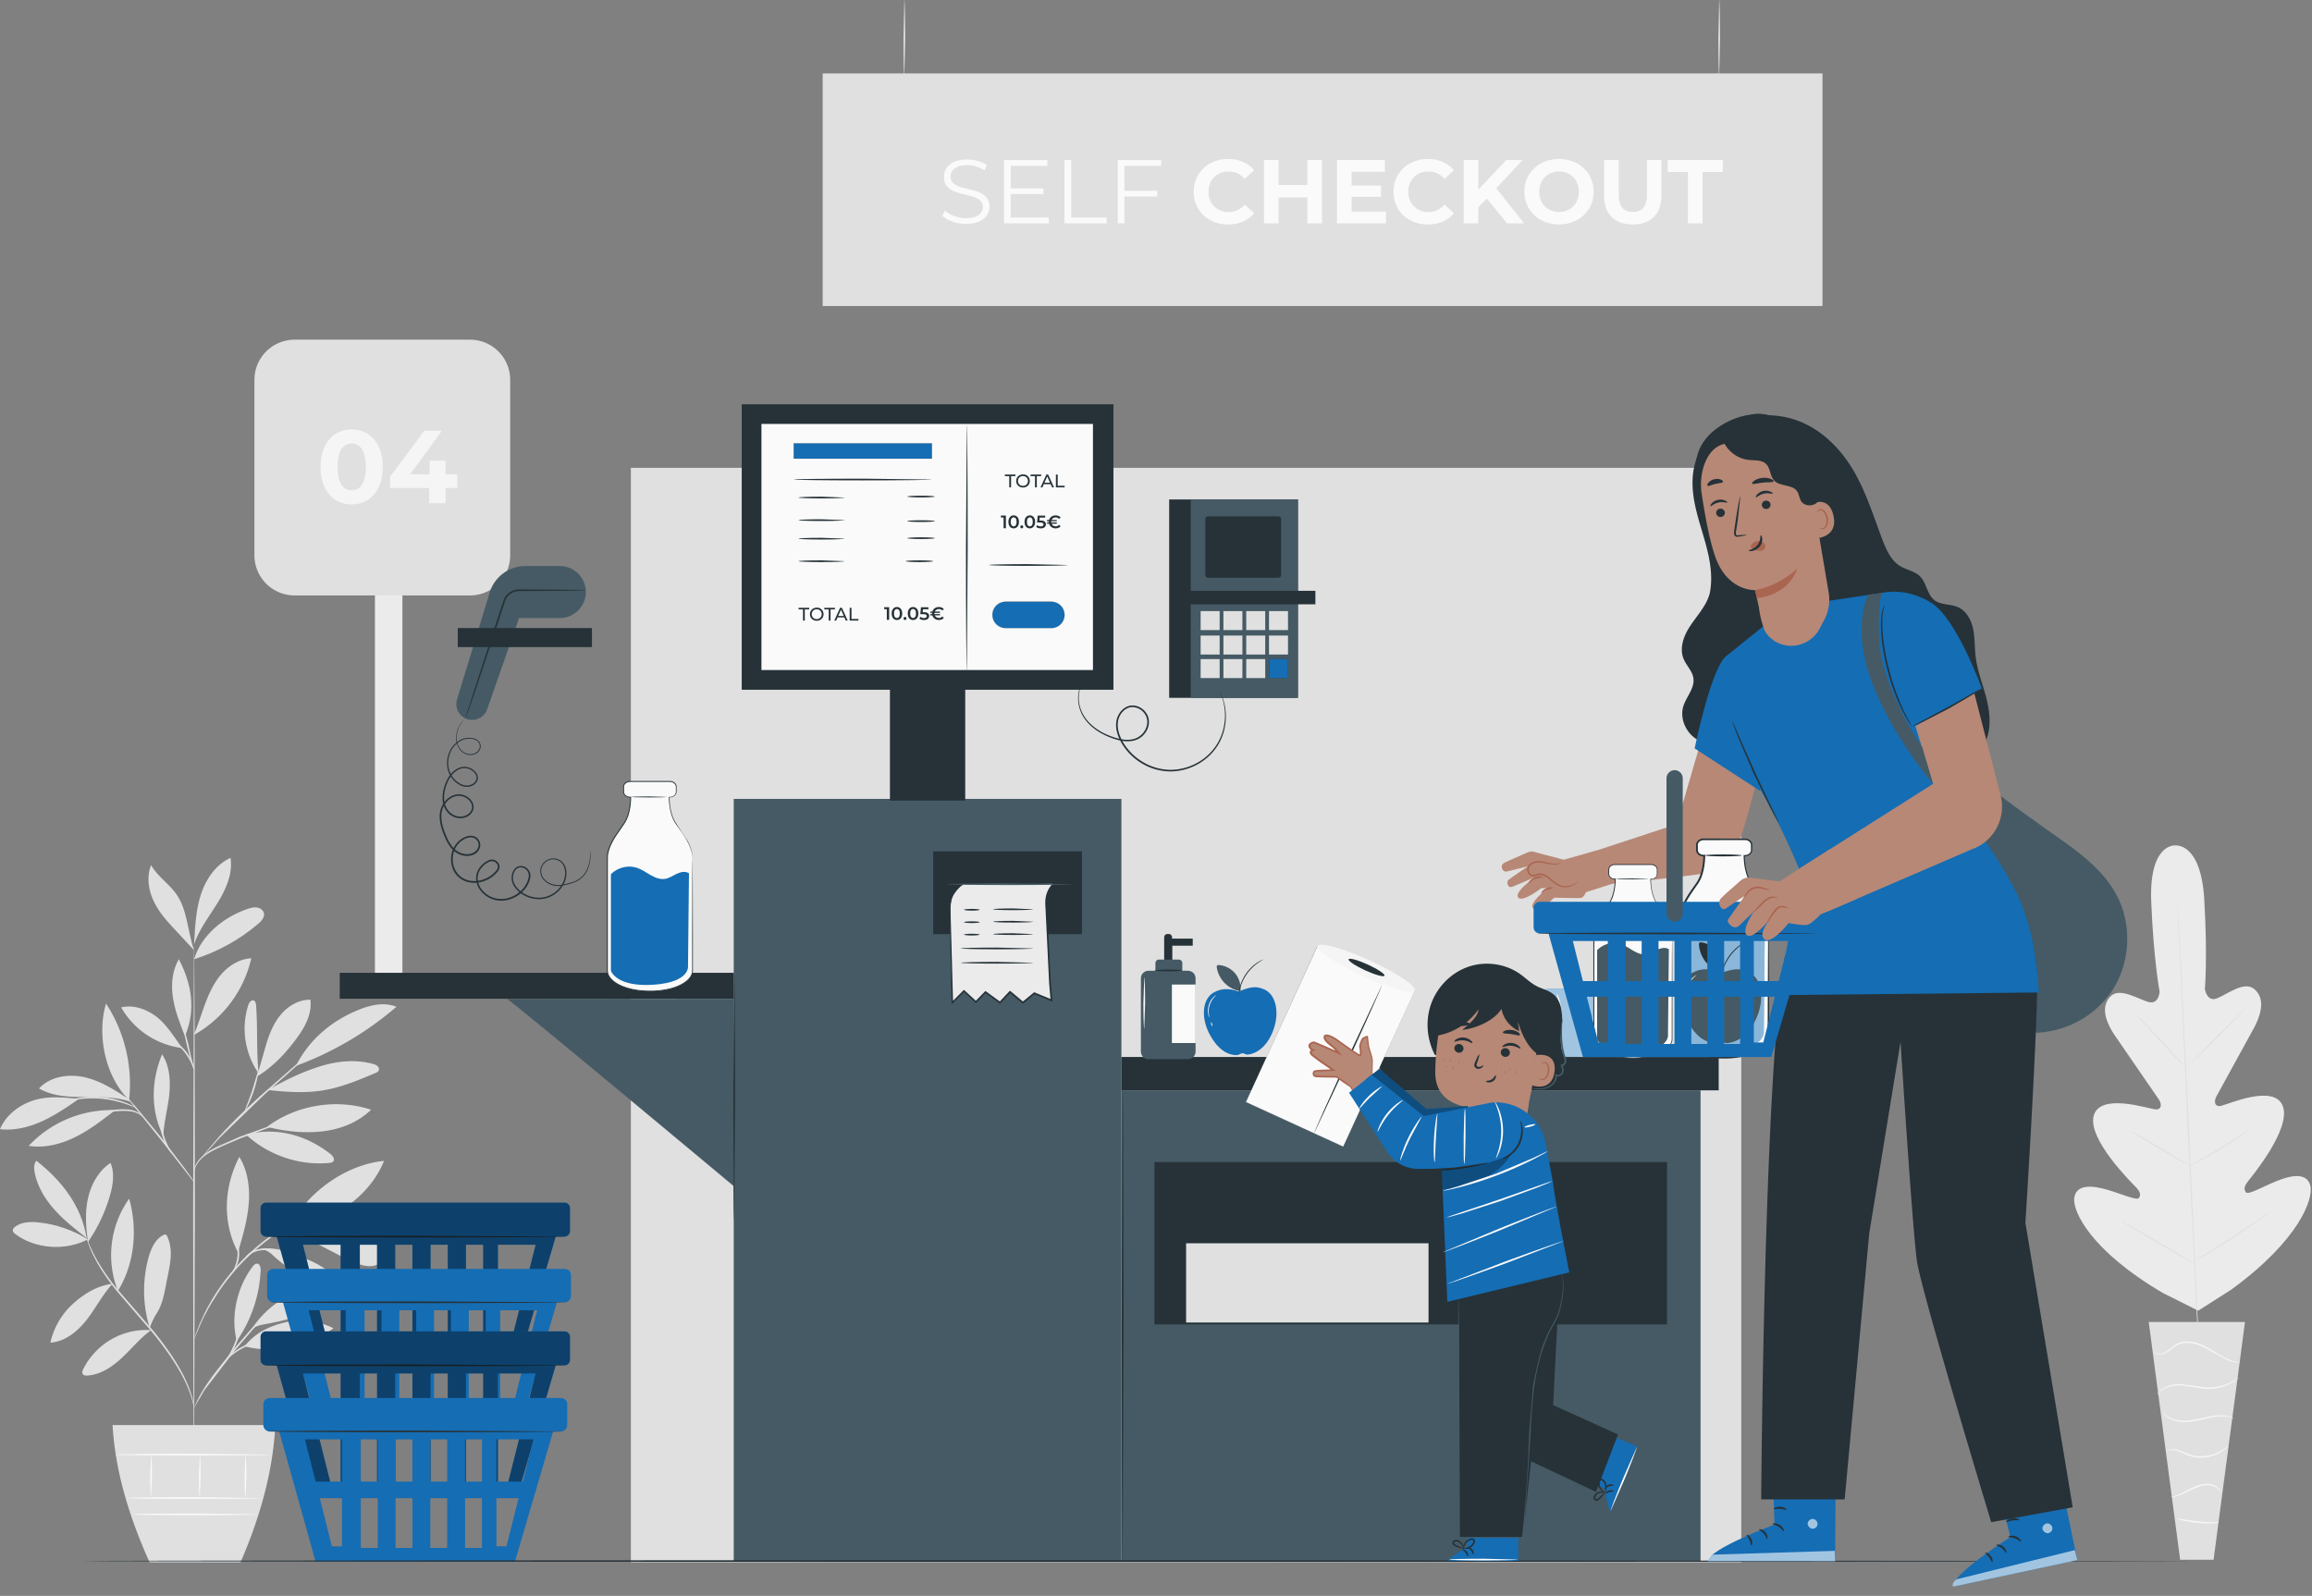
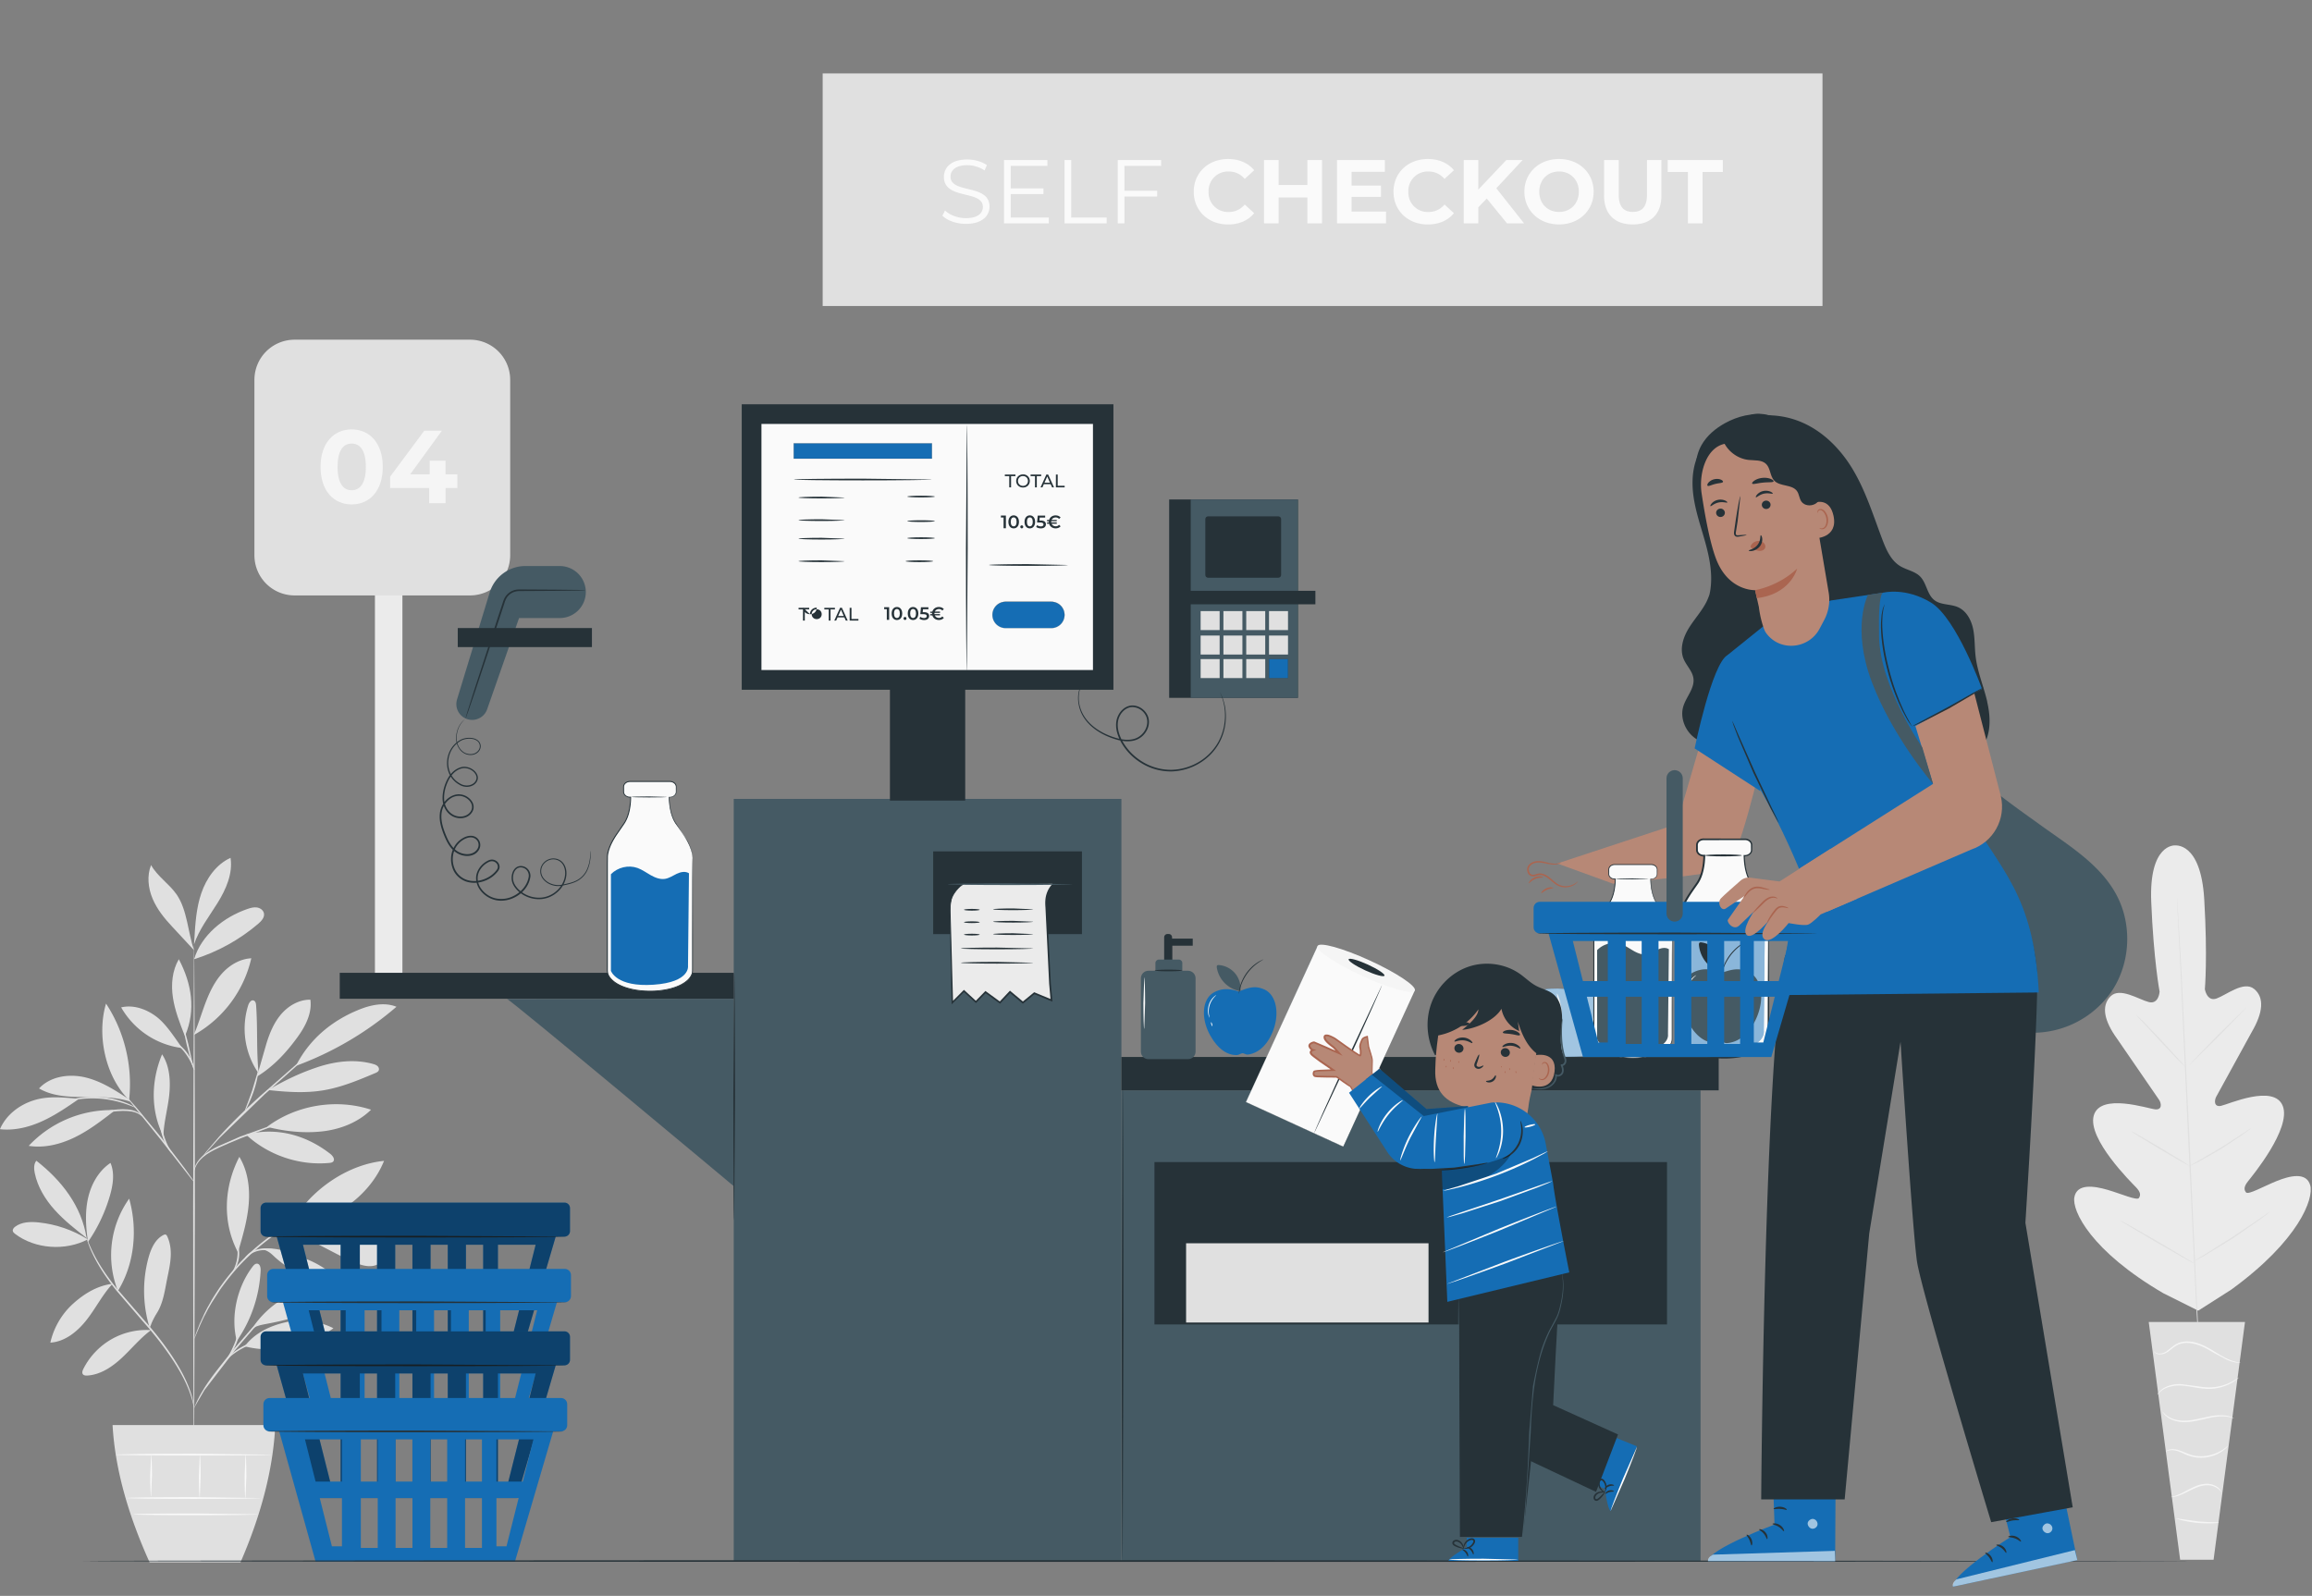
<svg xmlns="http://www.w3.org/2000/svg" xmlns:xlink="http://www.w3.org/1999/xlink" viewBox="0 0 197 136" fill="none">
  <rect x="0" y="0" width="197" height="136" fill="#808080" stroke="none" />
  <style>.B{fill:#263238}.C{fill:#156db4}.D{fill:#455a64}.E{fill:#fafafa}.F{fill:#fff}.G{fill:#e0e0e0}.H{fill:#b78876}.I{fill:#aa6550}.J{opacity:.6}.K{fill:#f5f5f5}.L{fill:#ebebeb}</style>
  <g clip-path="url(#A)">
    <g class="G">
      <path d="M7.486 105.619c-1.265-.794-2.715-1.293-4.202-1.447-.687-.07-1.436-.051-1.989.364-.118.087-.23.219-.205.362.02.107.109.183.194.25 1.711 1.304 4.297 1.47 6.199.468m-.104-.115c-.951-.743-1.907-1.49-2.715-2.387s-1.461-1.964-1.703-3.147c-.073-.359-.095-.769.135-1.052 2.163 1.689 3.862 3.874 4.28 6.589" />
      <path d="M7.466 105.605c-.163-1.184-.222-2.401.05-3.562s.906-2.278 1.899-2.94c.373.875.213 1.88-.05 2.794a13.62 13.62 0 0 1-1.882 3.963m2.104 3.542c-1.287.157-2.409.836-3.369 1.706s-1.644 2.044-1.927 3.309c1.262-.078 2.334-.967 3.111-1.966s1.315-2.095 2.168-3.029m.477.589a8.31 8.31 0 0 1 .959-7.862c.735 2.609.463 5.557-.959 7.862zm2.802 3.338a6.03 6.03 0 0 0-3.371.791c-1.015.586-1.851 1.473-2.376 2.519-.07.143-.135.323-.039.452.084.109.244.12.381.112 1.133-.073 2.137-.755 2.965-1.532s1.551-1.671 2.466-2.342m-.116-.183c-.603-1.929-.639-4.03-.107-5.979.21-.769.564-1.58 1.276-1.941.062-.031.132-.059.196-.034s.095.084.123.143c.252.53.328 1.13.3 1.717s-.149 1.164-.269 1.736c-.224 1.06-.342 2.202-.926 3.116-.137.216-.261.451-.37.684s-.112.314-.213.5m7.409 1.164c-.55-2.089.034-4.625 1.352-6.339.098-.126.224-.26.384-.246.241.022.306.345.294.589a11.45 11.45 0 0 1-2.031 5.996zm.668.458c2.538.662 5.453.019 7.565-1.54a6.12 6.12 0 0 0-4.095-.502c-1.369.314-2.617.925-3.469 2.042zm.563-1.392c1.422-2.32 4.148-3.831 6.866-3.969-.314 1.105-1.22 1.964-2.247 2.482s-2.168.747-3.296.965c-.438.084-1.041.18-1.324.525m-1.09-6.758c.384-1.318.771-2.65.878-4.022s-.09-2.802-.802-3.977c-1.329 2.572-1.464 5.576-.118 8.137m4.516-2.398c1.554-2.824 4.723-5.079 7.932-5.396-1.237 3.079-4.611 5.461-7.932 5.396z" />
      <path d="M23.813 104.876c2.317.353 4.291 1.832 6.457 2.729.463.191.962.345 1.459.281s.987-.399 1.099-.887c.093-.406-.093-.836-.384-1.133s-.676-.482-1.06-.642c-2.359-.982-4.889-1.007-7.371-.412m-1.541 1.69c.524.152.704.421 1.119.777a12.06 12.06 0 0 0 4.897 2.516c.188.048.432.064.525-.104.081-.149-.022-.325-.126-.457-.752-.942-1.826-1.585-2.956-2.008s-2.109-.929-3.458-.819m-1.513-9.722c1.885 1.759 4.538 2.662 7.105 2.418.118-.011.244-.031.323-.115.18-.194-.037-.494-.244-.656-2.09-1.63-4.619-2.303-7.183-1.644m1.792-.659c2.491-1.868 5.907-2.432 8.863-1.461-1.116 1.1-2.665 1.691-4.224 1.854s-3.119-.011-4.639-.393zm-.713-4.51c-.205-2.084-.073-3.73-.216-5.826-.011-.168-.048-.367-.205-.429-.219-.084-.398.185-.471.407a6.68 6.68 0 0 0 .889 5.8" />
      <path d="M21.892 91.749c1.414-.875 2.474-2.014 3.453-3.357.681-.934 1.256-2.05 1.102-3.198-.956-.02-1.868.511-2.491 1.237s-.993 1.638-1.271 2.555l-.794 2.76m3.392-.939a27.82 27.82 0 0 0 8.499-5.012c-1.015-.409-2.177-.165-3.192.247-2.32.937-4.213 2.516-5.352 4.743m-2.393 2.106c1.568.171 3.164.283 4.718.022 1.529-.255 2.976-.861 4.406-1.464.118-.05.247-.109.3-.227.056-.129-.003-.283-.107-.376s-.241-.138-.376-.177c-1.554-.435-3.231-.23-4.76.283s-2.782 1.128-4.179 1.935m-8.96 3.869c-1.071-2.16-1.001-4.681-.076-6.908.651.993.729 2.255.611 3.436s-.48 2.395-.502 3.582m-4.311-2.267a9.65 9.65 0 0 0-7.161 3.049c1.335.21 2.707-.135 3.921-.726s2.292-1.425 3.36-2.249m-2.995-1.034c-1.307-.107-2.566-.267-3.823.118S.51 95.016-.003 96.228c1.223.138 2.463-.168 3.585-.676s2.14-1.212 3.153-1.91m4.257.039c-1.175-.771-2.384-1.557-3.753-1.874s-2.956-.084-3.91.948c1.108.651 2.454.727 3.739.727s2.861-.017 4.073.412" />
      <path d="M10.998 93.746c-2.011-1.975-2.774-5.52-1.963-8.221 1.579 2.401 2.289 5.363 1.963 8.221zm5.531-5.595c.379-.881.645-1.806.987-2.704s.763-1.781 1.405-2.493 1.532-1.242 2.491-1.29a10.03 10.03 0 0 1-4.833 6.502m-1.052 1.151c-.628-.864-1.352-2.036-2.205-2.681s-1.958-1.035-2.998-.788a6.98 6.98 0 0 0 5.2 3.467" />
      <path d="M15.727 88.223c-.412-1.046-.825-2.101-.993-3.212s-.064-2.297.502-3.268c1.105 2.087 1.458 4.325.544 6.502m.757-6.501c.626-2.067 2.519-3.59 4.564-4.289.258-.087.53-.163.799-.121s.533.224.589.491c.076.351-.216.668-.488.9-1.593 1.36-3.464 2.395-5.464 3.018z" />
      <path d="M16.56 80.053c.079-1.332.163-2.687.598-3.949s1.271-2.449 2.485-3.001c.207 1.346-.387 2.687-1.105 3.845s-1.579 2.252-2.011 3.545m.002.477c-.516-1.506-.569-3.422-1.473-4.735-.631-.917-1.641-1.543-2.185-2.516-.362.909-.25 1.955.126 2.855s1.001 1.677 1.669 2.39l1.86 2.005" />
      <path d="M16.537 125.359c-.039 0-.076-10.055-.079-22.455l.067-22.459c.039 0 .076 10.052.079 22.459l-.067 22.455z" />
      <path d="M25.325 95.238s-.132.059-.379.143l-1.041.351L20.514 97c-1.296.555-2.516 1.007-3.211 1.61-.348.297-.547.62-.645.853s-.118.382-.132.379c-.006 0-.003-.037.006-.107s.028-.168.073-.292c.084-.247.278-.592.631-.912s.836-.606 1.394-.867l1.831-.802 3.414-1.231 1.055-.308.395-.087v.003z" />
      <path d="M28.205 88.164s-.034.042-.107.112l-.323.303-1.203 1.094-4.008 3.571-3.854 3.728-1.091 1.203-.292.334a.52.52 0 0 1-.109.109c-.003-.003.025-.048.087-.129l.272-.351 1.06-1.237c.92-1.024 2.266-2.37 3.834-3.764l4.039-3.537 1.234-1.06.339-.283c.079-.064.123-.095.126-.093h-.006z" />
      <path d="M20.874 94.661c-.042-.02.286-.774.611-1.728l.524-1.753c.039.003-.053.833-.387 1.801a11.47 11.47 0 0 1-.488 1.209c-.143.3-.244.48-.264.474l.003-.003zm-4.326 6.086s-.093-.096-.241-.281l-.617-.791-2.039-2.611-2.078-2.581-.631-.782-.219-.297c.008-.006.101.087.261.261l.668.752 2.115 2.555 2.008 2.639.581.819.196.314-.003.003z" />
      <path d="M14.621 98.273c-.022.025-.538-.583-.808-1.512-.199-.654-.208-1.251-.182-1.523l.065.006c-.028.118-.05.177-.062.177s-.011-.067 0-.185l.065.006c.022.272.064.847.258 1.481.261.898.707 1.529.668 1.551h-.003zm-2.487-3.128c-.02.02-.185-.188-.564-.328-.376-.146-.942-.177-1.565-.123-.623.045-1.178.157-1.576.255l-.648.154c-.006-.017.224-.129.62-.255s.959-.252 1.593-.3c.628-.053 1.226-.006 1.613.174.395.174.539.418.524.424h.003z" />
      <path d="M11.545 94.385c-.011.022-.328-.132-.864-.314a8.86 8.86 0 0 0-2.154-.443 8.87 8.87 0 0 0-2.196.112l-.9.18c-.003-.008.079-.045.23-.098a5.08 5.08 0 0 1 .651-.182 7.66 7.66 0 0 1 2.227-.157 7.71 7.71 0 0 1 2.179.491 5.29 5.29 0 0 1 .617.28c.14.078.216.123.21.132zm4.984-3.205c-.039.011-.32-.971-.628-2.188l-.488-2.224c.039-.011.32.97.628 2.188l.488 2.222v.003z" />
      <path d="M16.568 91.18c-.042.014-.224-.639-.698-1.31-.46-.684-1.049-1.026-1.027-1.06.008-.014.171.045.395.205a3.29 3.29 0 0 1 .749.771c.491.696.614 1.391.578 1.394h.003zm-.031 28.819c-.017 0-.045-.241-.16-.668s-.323-1.032-.673-1.741c-.696-1.42-1.958-3.22-3.565-5.024l-2.224-2.589c-.656-.819-1.195-1.601-1.59-2.294s-.654-1.285-.802-1.703l-.157-.488-.042-.174c.014-.002.087.23.252.64a12.44 12.44 0 0 0 .839 1.669c.401.679.945 1.45 1.604 2.26l2.23 2.578c1.61 1.806 2.872 3.63 3.548 5.074.339.721.539 1.338.634 1.773l.09.505.014.176.003.006z" />
      <path d="M24.478 111.029l-.415.233c-.267.149-.645.382-1.08.713a12.02 12.02 0 0 0-1.416 1.293l-1.534 1.789-2.608 3.4-.656 1.119-.23.418c-.006 0 .008-.042.039-.118l.14-.326c.126-.28.331-.678.62-1.149.569-.949 1.54-2.127 2.583-3.436l1.551-1.793c.508-.524 1.007-.956 1.453-1.282s.839-.546 1.113-.681c.138-.07.25-.112.325-.143s.115-.045.118-.039l-.003.002z" />
      <path d="M24.635 113.941c0 .022-.337.061-.881.129s-1.296.16-2.087.409a6.28 6.28 0 0 0-1.868.979c-.432.334-.634.609-.653.592-.006-.006.036-.081.129-.202a3.25 3.25 0 0 1 .457-.468 5.62 5.62 0 0 1 1.888-1.038c.811-.255 1.574-.331 2.121-.376l.889-.025h.006z" />
      <path d="M19.404 115.731c-.045-.025.351-.631.659-1.445.289-.822.356-1.542.407-1.534.02 0 .017.182-.014.471a4.92 4.92 0 0 1-.255 1.111c-.151.421-.356.774-.511 1.021s-.269.387-.283.376h-.003zm7.646-12.51s-.048.031-.14.075l-.412.188-.648.306-.841.44-.48.272-.505.32c-.353.213-.707.48-1.085.749a20.28 20.28 0 0 0-2.266 1.994c-.743.774-1.38 1.577-1.916 2.334l-.712 1.111-.3.516-.255.488c-.171.308-.292.603-.412.855l-.283.659-.174.421-.07.143c-.006 0 .011-.053.042-.154l.149-.429.264-.671.395-.869.25-.497.297-.524c.199-.365.449-.735.704-1.128.533-.768 1.175-1.579 1.921-2.358a19.3 19.3 0 0 1 2.292-2l1.102-.744.513-.314.488-.266c.306-.177.6-.303.856-.424l.662-.286.424-.162c.098-.037.149-.054.151-.048l-.008.003z" />
      <path d="M20.764 107.431s.056-.247.345-.513c.281-.269.794-.516 1.391-.533s1.114.151 1.464.286.561.252.552.269-.23-.059-.589-.171-.861-.252-1.428-.238-1.049.233-1.329.465c-.289.233-.39.452-.412.438l.006-.003zm-.937.968c-.039-.023.314-.542.395-1.288.093-.743-.132-1.329-.09-1.343.017-.006.095.129.163.376a2.64 2.64 0 0 1 .07.984 2.63 2.63 0 0 1-.294.943c-.123.222-.23.336-.244.328zM9.592 121.441c.216 3.843 1.374 7.75 3.155 11.702h7.744c1.7-3.913 2.777-7.814 2.967-11.702H9.59h.003z" />
    </g>
    <g class="E">
      <path d="M22.206 127.66c0 .039-2.55.073-5.694.073s-5.697-.034-5.697-.073 2.55-.073 5.697-.073l5.694.073zm-.171 1.39c0 .04-2.39.073-5.34.073s-5.34-.033-5.34-.073 2.39-.072 5.34-.072l5.34.072z" />
      <path d="M12.874 123.963c.039 0 .073.799.073 1.784l-.073 1.784c-.039 0-.073-.8-.073-1.784l.073-1.784zm4.148 0c.039 0 .073.827.073 1.848l-.073 1.849c-.039 0-.073-.828-.073-1.849l.073-1.848zm3.896-.031c.039 0 .073.844.073 1.884l-.073 1.885c-.039 0-.073-.844-.073-1.885l.073-1.884z" />
      <path d="M23.216 123.963c0 .039-2.99.072-6.681.072s-6.681-.033-6.681-.072 2.99-.073 6.681-.073l6.681.073z" />
    </g>
    <path d="M34.289 42.546h-2.342v40.838h2.342V42.546z" class="L" />
    <path d="M40.053 28.948H25.098a3.42 3.42 0 0 0-3.419 3.419v14.955a3.42 3.42 0 0 0 3.419 3.419h14.955a3.42 3.42 0 0 0 3.419-3.419V32.367a3.42 3.42 0 0 0-3.419-3.419z" class="G" />
    <g class="K">
      <path d="M27.314 39.789c0-2.042 1.13-3.197 2.65-3.197s2.651 1.158 2.651 3.197-1.122 3.198-2.651 3.198-2.65-1.158-2.65-3.198zm3.859 0c0-1.405-.494-1.989-1.209-1.989s-1.2.583-1.2 1.989.494 1.989 1.2 1.989 1.209-.583 1.209-1.989zm7.8 1.795h-1.007v1.299h-1.397v-1.299H33.24v-.962l2.914-3.921h1.501l-2.704 3.719h1.661v-1.158h1.352v1.158h1.007v1.167l.003-.003z" />
    </g>
    <path d="M155.29 6.255H70.098V26.08h85.192V6.255z" class="G" />
    <g class="E">
      <path d="M80.3 18.377l.224-.44c.384.379 1.072.654 1.778.654 1.01 0 1.447-.424 1.447-.956 0-1.478-3.321-.569-3.321-2.566 0-.794.617-1.478 1.989-1.478.609 0 1.24.177 1.672.477l-.194.454a2.78 2.78 0 0 0-1.478-.446c-.987 0-1.425.44-1.425.979 0 1.478 3.321.586 3.321 2.55 0 .794-.631 1.473-2.011 1.473-.808 0-1.602-.286-2.003-.701v.003zm9.065.163v.494H85.55V13.64h3.697v.494H86.12v1.918h2.788v.485H86.12v2.003h3.242.003zm1.341-4.9h.569v4.9h3.021v.494h-3.59V13.64zm5.104.493v2.118h2.788v.494H95.81v2.289h-.569V13.64h3.697v.494H95.81zm5.907 2.205c0-1.627 1.248-2.788 2.929-2.788.931 0 1.71.339 2.218.957l-.802.74c-.362-.415-.816-.631-1.355-.631a1.65 1.65 0 0 0-1.725 1.725 1.65 1.65 0 0 0 1.725 1.725c.539 0 .993-.216 1.355-.639l.802.74c-.508.623-1.287.962-2.227.962-1.672 0-2.92-1.164-2.92-2.788v-.003zm10.931-2.698v5.394H111.4v-2.21h-2.449v2.21h-1.248V13.64h1.248v2.126h2.449V13.64h1.248zm5.452 4.392v1.001h-4.176V13.64h4.075v1.001h-2.835v1.17h2.504v.97h-2.504v1.248h2.933l.003.003zm.637-1.694c0-1.627 1.248-2.788 2.928-2.788.932 0 1.711.339 2.219.957l-.802.74c-.362-.415-.816-.631-1.355-.631a1.65 1.65 0 0 0-1.725 1.725 1.65 1.65 0 0 0 1.725 1.725c.539 0 .993-.216 1.355-.639l.802.74c-.508.623-1.287.962-2.227.962-1.672 0-2.92-1.164-2.92-2.788v-.003zm7.949.578l-.724.755v1.363h-1.24V13.64h1.24v2.519l2.387-2.519h1.386l-2.236 2.404 2.365 2.99h-1.456l-1.725-2.118h.003zm3.203-.578c0-1.602 1.248-2.788 2.951-2.788s2.95 1.178 2.95 2.788-1.256 2.788-2.95 2.788-2.951-1.186-2.951-2.788zm4.639 0c0-1.024-.724-1.725-1.686-1.725s-1.685.701-1.685 1.725.723 1.725 1.685 1.725 1.686-.701 1.686-1.725zm2.154.323V13.64h1.248v2.973c0 1.024.446 1.447 1.204 1.447s1.2-.424 1.2-1.447V13.64h1.231v3.021c0 1.588-.908 2.465-2.443 2.465s-2.443-.878-2.443-2.465h.003zm7.141-2.003h-1.725V13.64h4.698v1.018h-1.724v4.376h-1.249v-4.376z" />
    </g>
    <g class="G">
-       <path d="M77.057 0c.039 0 .073 1.461.073 3.259l-.073 3.262c-.039 0-.073-1.459-.073-3.262L77.057 0zm69.431 0c.039 0 .073 1.461.073 3.259l-.073 3.262c-.039 0-.073-1.459-.073-3.262L146.488 0zm1.882 39.868H53.755v93.264h94.615V39.868z" />
-     </g>
+       </g>
    <path d="M185.318 72.045s-2.221-.16-2.016 4.822.712 7.638.712 7.638-.065 1.105-.92.889-2.466-1.293-3.259-.488c-.825.833-.53 2.112.561 3.618l3.573 5.2c.202.3.281.867-.325.813s-4.701-1.442-5.243.541 3.195 5.677 3.593 6.09.424.67.261.92-1.495-.348-2.676-.693-2.611-.542-2.827.628 1.428 4.594 7.59 8.19l2.965 1.481 2.805-1.789c5.772-4.196 7.065-7.767 6.734-8.909s-1.736-.805-2.875-.342-2.406 1.19-2.592.96-.19-.494.166-.943 3.705-4.499 2.967-6.417-4.672-.129-5.27-.014-.575-.454-.404-.777l3.035-5.531c.937-1.607 1.102-2.909.196-3.655-.872-.721-2.364.511-3.194.811s-1.004-.791-1.004-.791.241-2.693-.054-7.668-2.541-4.577-2.541-4.577" class="L" />
    <g class="G">
      <path d="M185.492 76.508a1.31 1.31 0 0 0 .011.104l.023.306.078 1.175.255 4.331.685 14.293.65 14.296.222 4.331.059 1.178.011.305v.104s-.005-.036-.011-.104l-.022-.305-.079-1.176-.255-4.33-.685-14.297-.65-14.293-.222-4.331-.059-1.178-.011-.306v-.104z" />
      <path d="M182.025 86.498s.07.05.185.154l.472.452 1.486 1.554 1.45 1.588.441.48.154.182c-.006.006-.07-.048-.185-.151l-.469-.454-1.475-1.565-1.461-1.576-.443-.477-.155-.185zm4.479 4.311c-.022-.022 1.064-1.158 2.421-2.536l2.502-2.457c.022.022-1.06 1.158-2.421 2.535l-2.502 2.457zm-.011 8.589s.071-.053.208-.132l.581-.325 1.893-1.105 1.843-1.187.552-.37c.132-.087.205-.132.211-.123s-.062.065-.186.16l-.533.398-1.831 1.217-1.913 1.08-.597.294c-.143.067-.225.098-.228.093z" />
      <path d="M181.582 96.394a1.97 1.97 0 0 0 .205.095l.538.297 1.751 1.021 1.733 1.052.519.331.182.135a.99.99 0 0 1-.205-.095l-.538-.297-1.75-1.021-1.734-1.052-.519-.331-.182-.135zm-.973 7.582a3.47 3.47 0 0 0 .261.126l.69.381 2.255 1.293 2.238 1.321.673.413.238.165c-.002.006-.095-.039-.26-.126l-.69-.382-2.255-1.293-2.239-1.321-.673-.412-.238-.165z" />
      <path d="M186.835 107.54s.087-.068.258-.174l.721-.438 2.356-1.478 2.306-1.557.693-.482.261-.166c.005.006-.079.079-.236.202l-.673.511-2.292 1.587-2.378 1.453-.741.407-.28.135h.005zm4.455 5.116h-8.202l2.676 20.262h2.85l2.676-20.262z" />
    </g>
    <g class="K">
      <path d="M183.515 115.147s.008.028.045.073.098.098.199.14c.193.085.535.093.866-.106.331-.182.62-.541 1.063-.701.441-.169.985-.138 1.509.031.53.162.988.431 1.406.681l1.141.612a3.25 3.25 0 0 0 .842.244c.103.014.182.016.238.016s.084 0 .084-.005c.006-.028-.463-.023-1.125-.34-.331-.151-.704-.378-1.116-.631s-.883-.533-1.428-.701c-.538-.174-1.119-.205-1.593-.017-.235.09-.434.23-.6.371l-.468.364c-.3.194-.615.202-.8.138s-.249-.177-.261-.166l-.002-.003zm.3 3.733s.064-.084.193-.218a1.85 1.85 0 0 1 .657-.416 2.96 2.96 0 0 1 1.141-.171c.441.014.917.113 1.428.194s1.012.123 1.461.062.839-.188 1.15-.329.541-.297.69-.412.225-.191.219-.196c-.014-.023-.331.261-.948.522-.309.126-.69.244-1.128.291-.437.054-.92.014-1.425-.07l-1.444-.185a2.88 2.88 0 0 0-1.181.208c-.32.131-.536.322-.659.468-.059.076-.101.137-.123.182l-.031.07zm6.546 1.997s-.073-.056-.227-.118a2.32 2.32 0 0 0-.679-.145c-.294-.023-.645-.006-1.026.058l-1.223.259c-.429.089-.844.151-1.22.137s-.71-.095-.971-.21c-.527-.233-.715-.57-.735-.547-.005.002.031.087.138.213s.289.286.558.418a2.59 2.59 0 0 0 1.004.247c.393.02.819-.04 1.254-.129l1.217-.27c.373-.067.715-.095 1.001-.087.575.02.904.194.912.169l-.003.005zm-5.823 2.811c.003.022.292-.182.797-.081.247.044.522.168.833.311a3.21 3.21 0 0 0 1.083.297c.805.079 1.523-.182 1.96-.454a2.87 2.87 0 0 0 .488-.376c.101-.107.152-.168.143-.174-.016-.02-.232.222-.678.468a3.36 3.36 0 0 1-1.902.404c-.777-.044-1.372-.507-1.91-.569-.264-.039-.483 0-.62.053s-.196.115-.194.121zm.458 3.89c0 .014.274.014.684-.134.412-.138.923-.455 1.517-.69.301-.115.598-.185.873-.183a1.61 1.61 0 0 1 .701.16c.376.188.485.455.508.438.005 0-.012-.07-.079-.174a1.1 1.1 0 0 0-.384-.348c-.191-.109-.449-.191-.743-.199a2.46 2.46 0 0 0-.92.179c-.618.247-1.111.573-1.507.727-.39.168-.653.202-.648.224h-.002zm.401 1.809c-.006.017.191.087.519.168a9.33 9.33 0 0 0 1.298.219c.513.05.979.053 1.316.039s.544-.047.541-.064c0-.039-.83-.006-1.845-.107l-1.832-.255h.003z" />
    </g>
    <use xlink:href="#B" class="C" />
    <path d="M48.243 105.383c0 .04-5.755.073-12.857.073s-12.857-.033-12.857-.073 5.755-.072 12.857-.072l12.857.072z" class="B" />
    <g opacity=".4">
      <use xlink:href="#B" fill="#000" />
    </g>
    <g class="C">
      <path d="M41.523 109.291H24.882l-1.004.853 3.335 11.937h16.981l3.338-11.371-6.011-1.422.003.003zm-12.069 11.483h-.855l-2.297-9.116h3.153v9.116zm3.052.137h-1.439v-9.253h1.439v9.253zm2.959 0h-1.439v-9.253h1.439v9.253zm2.959 0h-1.439v-9.253h1.439v9.253zm2.959 0h-1.439v-9.253h1.439v9.253zm2.092-.137h-.855v-9.116h3.153l-2.297 9.116z" />
      <path d="M45.438 115.257H25.97v1.402h19.468v-1.402zm2.685-7.124H23.289c-.291 0-.527.236-.527.527v1.79c0 .291.236.527.527.527h24.834c.291 0 .527-.236.527-.527v-1.79c0-.291-.236-.527-.527-.527z" />
    </g>
    <path d="M48.33 110.977c0 .039-5.654.073-12.624.073s-12.627-.034-12.627-.073 5.652-.073 12.627-.073l12.624.073z" class="B" />
    <use xlink:href="#C" class="C" />
    <path d="M48.243 116.35c0 .04-5.755.073-12.857.073s-12.857-.033-12.857-.073 5.755-.073 12.857-.073l12.857.073z" class="B" />
    <g opacity=".4">
      <use xlink:href="#C" fill="#000" />
    </g>
    <g class="C">
      <path d="M41.203 120.294H24.562l-1.004.852 3.335 11.938h16.981l3.338-11.371-6.011-1.422.003.003zm-12.066 11.48h-.856l-2.297-9.116h3.153v9.116zm3.049.137h-1.439v-9.253h1.439v9.253zm2.959 0h-1.439v-9.253h1.439v9.253zm2.959 0h-1.439v-9.253h1.439v9.253zm2.962 0h-1.439v-9.253h1.439v9.253zm2.09-.137H42.3v-9.116h3.153l-2.297 9.116z" />
      <path d="M45.121 126.26H25.653v1.402h19.468v-1.402zm2.682-7.124H22.969c-.291 0-.527.236-.527.527v1.79c0 .291.236.527.527.527h24.834c.291 0 .527-.236.527-.527v-1.79c0-.291-.236-.527-.527-.527z" />
    </g>
    <path d="M48.013 121.98c0 .039-5.654.073-12.625.073s-12.627-.034-12.627-.073 5.652-.073 12.627-.073l12.625.073z" class="B" />
    <path d="M95.552 68.082H62.52v64.946h33.033V68.082z" class="D" />
    <path d="M62.523 82.902H28.949v2.21h33.574v-2.21z" class="B" />
    <path d="M144.9 92.919H95.552v40.109H144.9V92.919z" class="D" />
    <g class="B">
      <path d="M146.446 90.074H95.552v2.844h50.894v-2.844zm-35.854-47.51h-10.97v16.905h10.97V42.564z" />
    </g>
    <path d="M47.699 48.235h-2.925a3.19 3.19 0 0 0-3.049 2.258l-2.782 9.113a1.35 1.35 0 0 0 .926 1.694c.684.191 1.402-.182 1.638-.853l2.721-7.778h3.472a2.22 2.22 0 0 0 2.216-2.216 2.22 2.22 0 0 0-2.216-2.216v-.003z" class="D" />
    <g class="B">
      <path d="M49.915 50.3s-.062.011-.182.014l-.522.014-1.919.023-2.844.017c-.135 0-.269-.006-.395.014s-.255.056-.376.112c-.238.115-.446.311-.567.558-.062.121-.098.261-.146.404l-.14.426-.286.869-2 6.002-.623 1.815-.177.491-.07.168c-.006 0 .011-.062.042-.177l.149-.499.578-1.829 1.958-6.016.286-.87.14-.426c.048-.137.084-.283.157-.423.137-.275.37-.494.634-.62.132-.065.275-.104.418-.123s.281-.011.415-.011l2.844.017 1.919.022.522.014.182.014h.003z" />
      <path d="M50.437 53.523H39.004v1.621h11.433v-1.621zm-.107 19.019v.185c0 .121 0 .303-.036.538a3.1 3.1 0 0 1-.227.85c-.134.323-.39.662-.78.906s-.895.351-1.431.463a1.67 1.67 0 0 1-.864-.076 1.53 1.53 0 0 1-.76-.547 1.12 1.12 0 0 1-.188-.466c-.017-.171-.008-.351.056-.516.123-.337.429-.609.799-.696s.799.02 1.063.334.345.743.286 1.15c-.112.825-.76 1.576-1.621 1.851s-1.904.022-2.578-.684c-.165-.18-.311-.379-.393-.626-.079-.241-.081-.505-.014-.755.065-.244.216-.496.477-.603.258-.101.558-.039.771.132a.84.84 0 0 1 .303.732 2.16 2.16 0 0 1-.261.752c-.264.466-.693.836-1.189 1.06s-1.077.303-1.624.151c-.541-.151-1.032-.51-1.327-1.013a1.7 1.7 0 0 1-.227-.839c0-.297.104-.589.269-.836a1.9 1.9 0 0 1 .648-.597c.123-.073.278-.143.44-.14s.322.064.44.174a.62.62 0 0 1 .205.435c.008.171-.093.331-.185.438a2.43 2.43 0 0 1-.69.583c-.524.3-1.161.432-1.77.297-.606-.129-1.15-.586-1.355-1.186-.213-.589-.179-1.276.137-1.832a1.96 1.96 0 0 1 .651-.687c.264-.168.581-.292.914-.238a.79.79 0 0 1 .648.673c.048.337-.149.662-.412.836-.269.182-.603.227-.909.185a1.74 1.74 0 0 1-.842-.359c-.485-.39-.74-.957-.954-1.492-.21-.541-.379-1.119-.325-1.711.048-.589.373-1.144.87-1.453.247-.151.536-.244.83-.222a1.37 1.37 0 0 1 .788.322c.216.182.393.449.393.749.008.303-.174.569-.396.735-.468.339-1.119.281-1.557-.036-.449-.314-.679-.858-.693-1.374s.112-1.021.311-1.475.508-.875.948-1.108c.216-.112.466-.188.712-.154a1.33 1.33 0 0 1 .662.269c.188.146.339.353.373.6.025.252-.115.485-.297.626-.379.289-.912.255-1.276.025-.379-.208-.679-.536-.853-.912-.348-.757-.216-1.632.202-2.238a2.17 2.17 0 0 1 .805-.704 1.69 1.69 0 0 1 .999-.112.98.98 0 0 1 .44.205.65.65 0 0 1 .219.418c.034.323-.188.606-.443.718-.258.126-.553.109-.791.028a1.19 1.19 0 0 1-.569-.44c-.275-.376-.314-.813-.275-1.156a2.16 2.16 0 0 1 .261-.839c.121-.208.244-.342.334-.426l.143-.118c.014.011-.216.146-.449.558a2.14 2.14 0 0 0-.244.827c-.034.339.011.757.278 1.116.129.177.314.337.544.412s.502.087.74-.031c.236-.109.432-.365.398-.648a.57.57 0 0 0-.194-.367.91.91 0 0 0-.407-.185c-.303-.059-.642-.023-.945.112a2.1 2.1 0 0 0-.766.676c-.398.583-.522 1.425-.185 2.143.166.356.449.665.811.861.339.216.825.236 1.156-.02.16-.126.272-.323.252-.524-.025-.202-.16-.387-.331-.522a1.17 1.17 0 0 0-.603-.244c-.219-.028-.44.039-.642.143-.404.216-.698.617-.889 1.052s-.314.928-.297 1.419.23.982.642 1.273c.395.289.993.337 1.4.037.196-.146.351-.379.339-.626 0-.247-.149-.482-.345-.645a1.24 1.24 0 0 0-.71-.292 1.28 1.28 0 0 0-.749.202 1.77 1.77 0 0 0-.802 1.349c-.05.552.109 1.114.317 1.644s.46 1.074.909 1.433c.219.18.491.289.771.328s.575-.006.808-.163.39-.424.351-.696c-.025-.272-.261-.499-.53-.547s-.569.062-.813.219-.454.376-.6.634a2.08 2.08 0 0 0-.126 1.711 1.72 1.72 0 0 0 1.248 1.097c.564.126 1.17.003 1.666-.281a2.25 2.25 0 0 0 .648-.547c.095-.109.16-.219.154-.345 0-.123-.059-.247-.157-.331a.52.52 0 0 0-.348-.137c-.129 0-.247.05-.37.121a1.76 1.76 0 0 0-.6.553 1.39 1.39 0 0 0-.247.757 1.53 1.53 0 0 0 .207.766c.272.466.732.808 1.24.948a2.27 2.27 0 0 0 1.531-.143c.471-.216.881-.564 1.13-1.001a2 2 0 0 0 .247-.698.71.71 0 0 0-.252-.62c-.177-.146-.437-.196-.642-.115s-.345.297-.404.519-.059.466.011.681.21.412.365.581c.637.67 1.641.92 2.457.659.822-.258 1.445-.976 1.551-1.759.056-.384-.022-.791-.258-1.074s-.631-.387-.968-.306-.623.328-.738.637a1.02 1.02 0 0 0-.056.474 1 1 0 0 0 .171.432 1.45 1.45 0 0 0 .718.522c.275.101.561.123.825.079.533-.107 1.032-.208 1.414-.443a1.95 1.95 0 0 0 .768-.875c.137-.314.205-.603.236-.836.039-.233.045-.415.05-.536l.014-.182.011.008z" />
    </g>
    <path d="M43.195 85.13c.222-.017 19.325 15.951 19.325 15.951V85.113l-19.325.017z" class="D" />
    <g class="B">
      <path d="M142.042 99.03H98.368v13.839h43.674V99.03zm-46.383 33.939c-.039 0-.073-9.073-.073-20.262l.073-20.265c.039 0 .073 9.071.073 20.265l-.073 20.262z" />
    </g>
    <path d="M121.721 105.95h-20.657v6.754h20.657v-6.754z" class="G" />
    <path d="M110.592 42.564h-9.133v16.905h9.133V42.564z" class="D" />
    <g class="B">
      <path d="M112.081 50.35h-10.894v1.15h10.894v-1.15zm-3.152-6.347h-5.994c-.129 0-.233.104-.233.233v4.763c0 .129.104.233.233.233h5.994c.128 0 .232-.104.232-.233v-4.763c0-.129-.104-.233-.232-.233z" />
    </g>
    <g class="G">
      <use xlink:href="#D" />
      <path d="M105.863 52.077h-1.618v1.618h1.618v-1.618zm1.944 0h-1.619v1.618h1.619v-1.618zm1.941 0h-1.619v1.618h1.619v-1.618zm-5.826 2.084h-1.619v1.618h1.619v-1.618zm1.941 0h-1.618v1.618h1.618v-1.618zm1.944 0h-1.619v1.618h1.619v-1.618zm1.941 0h-1.619v1.618h1.619v-1.618zm-5.826 2.006h-1.619v1.618h1.619v-1.618zm1.941 0h-1.618v1.618h1.618v-1.618zm1.944 0h-1.619v1.618h1.619v-1.618z" />
    </g>
    <path d="M109.748 56.167h-1.619v1.618h1.619v-1.618z" class="C" />
    <g class="B">
      <path d="M109.756 57.794h-1.632v-1.632h1.632v1.632zm-1.618-.014h1.604v-1.604h-1.604v1.604zm-4.177 1.228a1.19 1.19 0 0 0 .039.07l.101.21a4.54 4.54 0 0 1 .264.853c.076.382.118.861.062 1.411a4.69 4.69 0 0 1-.556 1.784c-.339.611-.866 1.198-1.559 1.638a4.9 4.9 0 0 1-2.48.766 4.8 4.8 0 0 1-2.743-.816 4.86 4.86 0 0 1-1.13-1.032c-.323-.407-.597-.87-.752-1.388-.154-.513-.163-1.094.093-1.574a1.62 1.62 0 0 1 .522-.598c.222-.146.491-.233.754-.21.53.036.993.387 1.203.841.216.466.121 1.01-.135 1.402a1.68 1.68 0 0 1-1.111.763c-.44.09-.878.031-1.273-.07-.794-.213-1.492-.55-2.045-.982-.553-.426-.945-.954-1.144-1.473s-.236-1.01-.194-1.397.165-.673.264-.853.174-.258.174-.258c.008.006-.059.09-.149.272a2.41 2.41 0 0 0-.236.844c-.037.381.006.858.21 1.36s.586 1.01 1.133 1.422c.541.415 1.234.743 2.011.945.387.095.808.149 1.217.062.412-.078.791-.334 1.024-.71.236-.365.317-.861.123-1.273a1.32 1.32 0 0 0-1.083-.757c-.233-.02-.468.056-.668.188a1.51 1.51 0 0 0-.474.544c-.233.438-.227.976-.081 1.467s.415.945.726 1.338c.311.398.69.732 1.097 1.004a4.67 4.67 0 0 0 2.662.802 4.77 4.77 0 0 0 2.417-.732 4.54 4.54 0 0 0 1.535-1.588c.336-.595.505-1.203.566-1.745a4.73 4.73 0 0 0-.036-1.391c-.068-.379-.168-.662-.233-.853l-.087-.213c-.02-.048-.028-.073-.025-.076h-.006zM92.19 72.556H79.514v7.049H92.19v-7.049z" />
    </g>
    <path d="M82.14 75.349c-.412.174-.931.819-1.06 1.248s-.126.883-.121 1.332l.182 7.514.996-.993 1.015.937.819-.839 1.228.895.861-.914 1.094.914.976-.799 1.464.606-.118-1.209-.353-7.071c-.02-1.192.726-1.708.726-1.708l-7.71.087z" class="L" />
    <g class="B">
      <path d="M82.14 75.349l.137-.011.404-.014 1.548-.034 5.621-.09h.171l-.138.107a1.84 1.84 0 0 0-.583.875c-.118.353-.129.732-.095 1.13l.129 2.474.135 2.653.07 1.386.129 1.414.011.121-.109-.045-1.464-.606.073-.011-.171.14-.805.659-.048.039-.045-.039-1.094-.914.098-.006-.861.914-.042.045-.05-.037-1.228-.897.093-.008-.822.839-.048.048-.05-.045-1.013-.94h.093l-.999.99-.106.107v-.151l-.16-7.624c-.006-.463.02-.883.129-1.231.123-.348.32-.595.482-.78s.32-.306.429-.376.177-.084.177-.084c0 .006-.059.031-.165.101s-.25.196-.41.384-.348.438-.457.771c-.101.342-.123.755-.109 1.215l.21 7.621-.109-.045.993-.996.045-.045.048.045 1.015.934h-.095l.819-.839.042-.045.05.037 1.228.895-.095.008.861-.914.048-.05.053.045 1.094.914h-.093l.805-.659.171-.14.034-.028.039.017 1.464.606-.101.073-.126-1.416-.067-1.388-.129-2.659-.121-2.477c-.034-.39-.022-.802.107-1.17.123-.37.334-.698.634-.934l.034.107-5.612.039H82.69c-.171 0-.308 0-.407-.003a.76.76 0 0 1-.14-.006l-.003.006z" />
      <use xlink:href="#E" />
      <path d="M88.035 80.824c0 .039-1.38.073-3.08.073s-3.08-.034-3.08-.073 1.377-.073 3.08-.073l3.08.073zm0 1.221c0 .039-1.38.073-3.08.073s-3.08-.034-3.08-.073 1.377-.073 3.08-.073l3.08.073z" />
      <use xlink:href="#F" />
      <path d="M88.035 78.547c0 .039-.766.073-1.708.073s-1.708-.034-1.708-.073.766-.073 1.708-.073l1.708.073zm-4.557.042c0 .039-.3.073-.67.073s-.67-.034-.67-.073.3-.073.67-.073.67.034.67.073zm4.557-1.1c0 .039-.766.073-1.708.073s-1.708-.034-1.708-.073.766-.073 1.708-.073l1.708.073zm-4.557.04c0 .039-.3.073-.67.073s-.67-.034-.67-.073.3-.073.67-.073.67.034.67.073z" />
    </g>
    <path d="M91.393 75.349c0 .039-2.384.073-5.326.073s-5.326-.034-5.326-.073 2.384-.073 5.326-.073l5.326.073z" class="D" />
    <g class="B">
      <path d="M62.559 104c-.039 0-.073-4.723-.073-10.546l.073-10.549c.039 0 .073 4.721.073 10.549L62.559 104zm32.315-69.551H63.201v24.332h31.672V34.449z" />
    </g>
    <path d="M93.269 35.989H64.741v21.252h28.528V35.989z" class="E" />
    <g class="B">
      <path d="M93.412 57.381H64.604V35.849h28.808v21.533zm-28.531-.28h28.248V36.129H64.881v20.972z" />
      <use xlink:href="#G" />
      <use xlink:href="#H" />
      <path d="M70.612 51.932h-.373v-.135h.903v.135h-.373v.954h-.154v-.954h-.003zm1.338.681h-.581l-.121.272h-.16l.494-1.091h.154l.496 1.091h-.163l-.121-.272zm-.056-.123l-.236-.533-.236.533h.471zm.502-.693h.157v.954h.592v.135h-.746v-1.091l-.003.003zm13.597-11.22h-.373v-.135h.903v.135h-.373v.954h-.154v-.954h-.003z" />
      <path d="M86.588 40.987c0-.32.247-.558.581-.558a.55.55 0 0 1 .578.558c0 .322-.247.558-.578.558s-.581-.238-.581-.558zm1.001 0c0-.241-.18-.418-.424-.418a.41.41 0 0 0-.426.418c0 .241.18.418.426.418s.424-.177.424-.418z" />
      <path d="M88.187 40.577h-.373v-.135h.903v.135h-.373v.954h-.154v-.954h-.003zm1.338.682h-.581l-.121.272h-.16l.494-1.091h.154l.497 1.091h-.163l-.121-.272zm-.056-.123l-.236-.533-.236.533h.471zm.499-.694h.157v.954h.592v.135h-.746V40.44l-.003.003zm-10.563.422c0 .039-2.636.073-5.884.073s-5.885-.034-5.885-.073 2.634-.073 5.885-.073l5.884.073z" />
      <use xlink:href="#I" />
      <path d="M71.969 44.325c0 .039-.881.073-1.966.073s-1.966-.034-1.966-.073.881-.073 1.966-.073l1.966.073zm0 1.579c0 .039-.881.073-1.966.073s-1.966-.034-1.966-.073.881-.073 1.966-.073l1.966.073zm0 1.922c0 .039-.881.073-1.966.073s-1.966-.034-1.966-.073.881-.073 1.966-.073l1.966.073z" />
      <use xlink:href="#J" />
      <path d="M79.657 44.409c0 .039-.527.073-1.175.073s-1.175-.034-1.175-.073.525-.073 1.175-.073 1.175.034 1.175.073zm0 1.453c0 .039-.527.073-1.175.073s-1.175-.034-1.175-.073.525-.073 1.175-.073 1.175.034 1.175.073zm-.143 1.964c0 .039-.527.073-1.175.073s-1.175-.034-1.175-.073.525-.073 1.175-.073 1.175.034 1.175.073zm-3.752 3.917v1.08h-.199v-.912h-.227v-.168h.429-.003zm.213.539c0-.353.194-.555.449-.555s.452.199.452.555-.194.555-.452.555-.449-.199-.449-.555zm.698 0c0-.261-.101-.381-.25-.381s-.247.121-.247.381.101.382.247.382.25-.121.25-.382zm.314.423c0-.076.056-.129.126-.129s.126.05.126.129-.056.129-.126.129-.126-.053-.126-.129zm.362-.423c0-.353.194-.555.449-.555s.452.199.452.555-.194.555-.452.555-.449-.199-.449-.555zm.701 0c0-.261-.101-.381-.25-.381s-.247.121-.247.381.101.382.247.382.25-.121.25-.382z" />
      <path d="M79.169 52.492c0 .191-.137.348-.426.348-.151 0-.306-.045-.404-.123l.084-.154c.079.065.196.107.317.107.143 0 .227-.064.227-.165s-.067-.168-.289-.168h-.261l.056-.586h.634v.168h-.463l-.022.25h.104c.32 0 .446.138.446.331l-.003-.006z" />
      <path d="M80.294 52.534l.129.123c-.098.118-.25.179-.426.179-.272 0-.488-.16-.555-.395h-.177v-.107h.154v-.053-.053h-.154v-.107h.177c.067-.236.281-.395.555-.395.177 0 .328.065.426.18l-.129.121c-.079-.084-.177-.126-.289-.126-.165 0-.294.084-.353.219h.443v.107h-.471c0 .017-.003.034-.003.053s0 .037.003.053h.471v.107h-.443c.059.135.188.219.353.219.112 0 .21-.042.289-.129v.006zm5.416-8.599v1.08h-.199v-.912h-.227v-.168h.429-.003zm.213.538c0-.353.194-.555.449-.555s.452.199.452.555-.194.555-.452.555-.449-.199-.449-.555zm.698 0c0-.261-.101-.381-.25-.381s-.247.121-.247.381.101.381.247.381.25-.121.25-.381zm.315.424c0-.076.056-.129.126-.129s.126.05.126.129-.056.129-.126.129-.126-.053-.126-.129zm.362-.424c0-.353.194-.555.449-.555s.452.199.452.555-.194.555-.452.555-.449-.199-.449-.555zm.701 0c0-.261-.101-.381-.25-.381s-.247.121-.247.381.101.381.247.381.25-.121.25-.381z" />
      <path d="M89.118 44.681c0 .191-.138.348-.426.348-.151 0-.306-.045-.404-.123l.084-.154c.079.064.196.107.317.107.143 0 .227-.065.227-.166s-.067-.168-.289-.168h-.261l.056-.586h.634v.168h-.463l-.022.25h.104c.32 0 .446.137.446.331l-.003-.006z" />
      <path d="M90.243 44.726l.129.123c-.098.118-.25.179-.426.179-.272 0-.488-.16-.555-.395h-.177v-.107h.154v-.053-.053h-.154v-.107h.177c.067-.236.283-.395.555-.395.177 0 .328.065.426.179l-.129.121c-.078-.084-.177-.126-.289-.126-.165 0-.294.084-.353.219h.443v.107h-.471c0 .017-.003.034-.003.053s0 .036.003.053h.471v.107h-.443c.059.135.191.219.353.219.112 0 .21-.042.289-.129v.006zm-7.862 12.515c-.039 0-.073-4.712-.073-10.521l.073-10.524c.039 0 .073 4.709.073 10.524l-.073 10.521z" />
    </g>
    <path d="M79.405 37.784H67.633v1.301h11.772v-1.301z" class="C" />
    <path d="M79.413 39.091H67.627v-1.315h11.786v1.316zm-11.772-.014h11.758v-1.287H67.642v1.287z" class="B" />
    <path d="M89.584 53.522h-3.901a1.12 1.12 0 0 1-1.119-1.119 1.12 1.12 0 0 1 1.119-1.119h3.901a1.12 1.12 0 0 1 1.119 1.119 1.12 1.12 0 0 1-1.119 1.119z" class="C" />
    <g class="B">
      <path d="M89.584 53.531h-3.902a1.13 1.13 0 0 1-1.127-1.128 1.13 1.13 0 0 1 1.127-1.128h3.902a1.13 1.13 0 0 1 1.127 1.128 1.13 1.13 0 0 1-1.127 1.128zm-3.904-2.238c-.614 0-1.114.499-1.114 1.114s.499 1.114 1.114 1.114h3.902c.614 0 1.114-.499 1.114-1.114s-.499-1.114-1.114-1.114H85.68zm5.306-3.145c0 .039-1.501.073-3.355.073s-3.355-.034-3.355-.073 1.501-.073 3.355-.073l3.355.073zm-8.742 10.347h-6.415v9.73h6.415v-9.73z" />
    </g>
    <path d="M59.005 73.137v9.601c0 .421-.339.856-.962 1.184s-1.529.553-2.662.555h-.014c-2.269-.006-3.624-.898-3.624-1.739v-9.587-.034c.006-.937.693-1.916 1.386-2.883.466-.645.578-1.576.6-2.12l.006-.177h-.062c-.3 0-.541-.208-.541-.463v-.407c0-.258.241-.466.541-.466h3.405c.224 0 .418.115.499.283.025.059.042.118.042.182v.407c0 .255-.241.463-.541.463h-.062l.006.177c.022.547.132 1.475.6 2.12.693.968 1.383 1.944 1.386 2.883l-.003.02z" class="E" />
    <g class="B">
      <path d="M59.005 73.137s0-.034-.006-.098a1.83 1.83 0 0 0-.036-.286c-.048-.25-.163-.612-.395-1.041s-.572-.923-.982-1.487c-.205-.289-.348-.645-.443-1.032a5.73 5.73 0 0 1-.154-1.256v-.028h.028c.129.006.253-.017.362-.084s.191-.174.207-.3c.008-.129 0-.272.003-.41.011-.138-.042-.266-.149-.353a.57.57 0 0 0-.384-.126h-.446-.923-1.963c-.165-.008-.328.042-.44.157a.4.4 0 0 0-.107.208c-.011.076-.003.171-.006.255l.003.258a.41.41 0 0 0 .104.216c.112.123.283.177.46.165h.039v.039c-.006.384-.042.774-.126 1.161s-.222.777-.454 1.119l-.696 1.015c-.221.351-.429.718-.566 1.119-.067.199-.118.407-.135.617l-.008.648v1.321 2.715 4.712c.003.188-.014.384.025.555.039.177.143.334.261.468.244.272.564.466.895.609s.681.239 1.029.309.701.104 1.049.118a7.15 7.15 0 0 0 2.017-.185c.32-.081.628-.185.912-.331s.547-.323.74-.558a1.16 1.16 0 0 0 .219-.387c.045-.14.034-.289.037-.44v-.883-1.66l.014-5.012.014-1.837c.003 0 .006.039.008.121l.006.353.008 1.363.014 5.012v1.66.883.227a.94.94 0 0 1-.036.233 1.22 1.22 0 0 1-.23.412c-.205.244-.474.429-.763.578a4.34 4.34 0 0 1-.926.337c-.648.16-1.338.219-2.039.191-.351-.017-.707-.048-1.06-.118s-.707-.165-1.049-.311-.668-.345-.926-.631c-.126-.143-.238-.309-.28-.505s-.022-.387-.028-.575v-4.712-2.715-1.321l.008-.653c.02-.219.07-.435.14-.637.14-.409.353-.782.575-1.136l.701-1.018c.227-.328.359-.71.443-1.091a5.94 5.94 0 0 0 .129-1.144l.039.039a.65.65 0 0 1-.516-.191.47.47 0 0 1-.121-.258l-.003-.269c.003-.09-.006-.171.008-.269s.065-.18.126-.247c.129-.135.323-.188.496-.179h1.963.923.446a.64.64 0 0 1 .426.143.47.47 0 0 1 .168.401l-.006.418c-.02.146-.118.269-.236.342s-.264.095-.393.09l.028-.028c.014.878.182 1.689.578 2.261l.97 1.498c.23.432.342.799.384 1.052.02.126.028.224.028.289v.098l-.006.02z" />
      <path d="M56.826 67.914c0 .025-.679.042-1.517.042s-1.517-.02-1.517-.042.679-.042 1.517-.042l1.517.042z" />
    </g>
    <g class="C">
      <path d="M58.702 74.418c-.306-.199-.71-.112-1.038.045s-.639.373-.996.432c-.421.067-.844-.101-1.217-.311s-.727-.471-1.13-.617c-.771-.275-1.686-.059-2.266.533v8.232s.452 1.405 3.635 1.184 2.934-1.624 2.934-1.624l.081-7.873h-.003z" />
      <use xlink:href="#K" />
    </g>
    <g class="K">
      <path d="M130.447 87.786c-.014.011-.137-.109-.3-.337a2.77 2.77 0 0 1-.454-.993c-.095-.424-.087-.808-.09-1.083.003-.275.017-.446.036-.446s.045.168.068.443.039.653.129 1.055.263.732.398.968.233.379.213.393zm2.539-.117c-.045-.006.019-.679-.071-1.503-.084-.825-.286-1.472-.244-1.487.034-.014.303.626.39 1.47.093.844-.039 1.526-.075 1.52zm2.625-.387c-.039-.017.157-.471.205-1.066.056-.595-.062-1.074-.017-1.085.033-.014.221.471.162 1.097-.05.625-.319 1.074-.35 1.052v.003z" />
    </g>
    <g opacity=".3">
      <path d="M132.52 84.426l.022.042-.025-.039.003-.003z" fill="#000" />
    </g>
    <g class="J F">
      <use xlink:href="#K" />
    </g>
    <path d="M105.7 84.409c.045-.525-.126-1.063-.466-1.467s-.844-.659-1.368-.701c-.051-.003-.104-.006-.143.025-.056.045-.051.126-.04.196a2.43 2.43 0 0 0 .685 1.329c.359.356.833.597 1.335.673" class="D" />
    <path d="M103.148 88.28c.572 1.004 1.343 1.655 2.241 1.63.179-.006.308-.132.477-.154.087 0 .193.056.294.09a.44.44 0 0 0 .152.025c.922-.112 1.668-.816 2.128-1.941.64-1.576.301-3.2-.754-3.629-.152-.062-.292-.107-.429-.135-.168-.034-.334-.045-.513-.025-.315.028-.671.138-1.145.339-.014.008-.034.014-.048.023-.855-.311-1.517-.269-2.14.084-.99.567-1.108 2.221-.263 3.697v-.003z" class="C" />
    <g class="E">
      <path d="M103.064 86.734s-.068-.107-.107-.3a1.69 1.69 0 0 1 .039-.771c.084-.294.244-.527.384-.668s.25-.202.253-.194-.09.084-.213.23a1.87 1.87 0 0 0-.354.654 1.76 1.76 0 0 0-.059.74l.057.308zm.235.713c-.02.006-.059-.064-.087-.154s-.033-.171-.014-.177.059.065.087.154.034.171.014.177z" />
    </g>
    <g class="B">
      <path d="M107.647 81.772s-.186.101-.463.292a3.92 3.92 0 0 0-.455.373 4.07 4.07 0 0 0-.471.544 4.4 4.4 0 0 0-.362.623c-.089.202-.159.39-.204.553l-.127.53c-.005 0-.002-.053.006-.149a1.13 1.13 0 0 1 .022-.171l.045-.224a3.54 3.54 0 0 1 .194-.567 3.76 3.76 0 0 1 .362-.639c.151-.21.319-.395.485-.553a3.36 3.36 0 0 1 .474-.367c.07-.048.14-.084.199-.118l.154-.078c.087-.039.135-.059.138-.053l.003.006zm-8.451.477v-2.373c0-.157.126-.283.283-.283h.107c.157 0 .283.126.283.283v.112h1.761v.603h-1.739v1.66h-.696v-.003z" />
    </g>
    <g class="D">
      <path d="M101.229 82.726h-3.374c-.355 0-.642.288-.642.642v6.249c0 .355.288.642.642.642h3.374c.355 0 .643-.288.643-.642v-6.249c0-.355-.288-.642-.643-.642z" />
      <path d="M98.747 81.773h1.7c.162 0 .294.132.294.294v.659H98.45v-.659c0-.163.132-.294.294-.294h.003z" />
    </g>
-     <path d="M101.874 83.901h-2.019v4.984h2.019v-4.984z" class="E" />
    <path d="M100.741 82.701c0 .039-.527.073-1.175.073s-1.175-.034-1.175-.073.527-.073 1.175-.073 1.175.034 1.175.073z" class="B" />
    <path d="M97.499 87.682c-.039 0-.073-.984-.073-2.196l.073-2.196c.039 0 .073.982.073 2.196l-.073 2.196z" class="E" />
    <path d="M186.813 133.028c0 .039-40.252.073-89.895.073s-89.903-.034-89.903-.073 40.244-.073 89.903-.073l89.895.073z" class="B" />
    <g class="D">
-       <path d="M164.997 62.253l-.351-1.184c.026.376.149.771.351 1.184z" />
      <path d="M180.354 76.288c-1.403-2.648-4.126-4.266-6.553-6.022-2.123-1.537-7.387-5.136-8.804-8.013l7.621 25.737a8.16 8.16 0 0 0 7.34-3.556c1.574-2.381 1.731-5.624.396-8.145z" />
    </g>
    <path d="M156.418 124.33l-.051 8.709-10.835-.006c.064-1.035 5.671-3.11 5.671-3.11l-.196-5.582 5.411-.011z" class="C" />
    <g class="J F">
      <path d="M154.555 129.455c.21.058.353.294.306.504s-.287.362-.5.309-.392-.331-.319-.536.361-.364.552-.263" />
    </g>
    <g class="J F">
      <path d="M156.369 133.039l-.028-.878-10.377.323s-.483.21-.43.549l10.835.006z" />
    </g>
    <g class="B">
      <path d="M151.029 129.867c0 .053.267.076.527.247.264.163.399.393.449.373.048-.011-.031-.325-.348-.527s-.636-.141-.625-.093h-.003zm-1.136.471c-.011.05.216.14.396.364.185.219.232.46.283.458.05.008.087-.303-.143-.575s-.539-.298-.539-.247h.003zm-.648 1.358c.048.011.121-.253-.014-.544s-.384-.404-.407-.362c-.03.045.132.199.239.437s.129.46.179.466l.003.003zm1.879-3.106c.023.048.264-.025.564-.002.3.014.533.115.561.07.031-.039-.196-.236-.55-.253s-.6.146-.575.188v-.003zm.258-1.284c0 .023.208.053.542 0a2.44 2.44 0 0 0 .566-.174c.104-.045.208-.101.312-.165.05-.031.109-.065.162-.126.059-.057.093-.197.026-.281-.056-.084-.155-.121-.233-.121a.81.81 0 0 0-.205.029c-.121.028-.233.07-.336.114-.208.096-.376.214-.5.329-.252.232-.336.429-.32.44.026.017.146-.149.402-.339a2.17 2.17 0 0 1 .485-.272c.098-.04.202-.073.311-.096.115-.031.213-.031.241.02.012.019.012.028-.011.062s-.07.061-.12.092a2.73 2.73 0 0 1-.287.163 3.28 3.28 0 0 1-.524.202c-.311.087-.516.101-.513.129l.002-.006z" />
      <path d="M151.453 127.381c.019.009.123-.182.143-.524a1.83 1.83 0 0 0-.073-.595c-.034-.109-.079-.221-.138-.328s-.14-.25-.345-.275c-.106-.003-.196.079-.227.152s-.042.137-.056.199a1.2 1.2 0 0 0 0 .364 1.24 1.24 0 0 0 .233.561c.21.281.432.345.437.326.017-.025-.165-.129-.328-.398-.078-.132-.151-.309-.171-.511a1.11 1.11 0 0 1 .011-.314c.017-.115.059-.208.104-.196.053 0 .146.087.191.176.056.098.101.197.135.295.067.196.098.384.103.541.014.317-.042.516-.014.525l-.005.002z" />
    </g>
    <g class="H">
      <path d="M150.087 64.854s-1.983 8.684-3.049 9.189-9.601 1.262-9.601 1.262l-4.743-1.722 10.179-3.352 2.417-8.288 4.794 2.911h.003z" />
-       <path d="M130.198 73.823l-1.79.443c-.384.095-.656-.491-.255-.724.283-.163 1.416-.628 1.972-.884.249-.115.496-.132.746-.02l2.37.628 2.841-.805 1.349 2.838-2.305.74s-.146.471-.472.488-2.224-.028-2.224-.028-1.399 1.388-1.826.869c-.294-.359.926-1.459 1.274-1.621.238-.112-.564-.048-.564-.048s-1.627 1.265-1.963.774 1.419-1.708 1.419-1.708l-1.826.771c-.53.25-.584-.421-.415-.555.21-.171 1.666-1.161 1.666-1.161h.003z" />
    </g>
    <g class="I">
      <path d="M133.028 73.489s-.104.056-.306.093-.499.022-.858-.073c-.18-.042-.379-.098-.606-.121a1.31 1.31 0 0 0-.718.109.83.83 0 0 0-.312.264.6.6 0 0 0-.1.421c.016.146.081.297.207.401s.317.121.46.079c.149-.037.272-.09.396-.09a.89.89 0 0 1 .37.073c.235.095.432.261.62.421s.373.314.58.415a1.4 1.4 0 0 0 .615.135 1.44 1.44 0 0 0 .849-.272 1.09 1.09 0 0 0 .18-.163c.036-.042.053-.067.048-.07s-.087.079-.261.188c-.171.104-.455.227-.819.219-.18-.003-.376-.045-.564-.14s-.362-.244-.547-.407-.39-.339-.651-.452c-.129-.053-.275-.09-.426-.084-.154 0-.295.062-.424.093s-.249.025-.339-.05c-.09-.07-.143-.191-.157-.308-.037-.244.129-.452.334-.553.426-.213.883-.073 1.242-.006.365.081.685.087.892.028a.91.91 0 0 0 .227-.093c.048-.031.071-.05.068-.053v-.003zm-1.703 2.626c.034.025.205-.165.483-.283.274-.123.53-.123.535-.163.011-.037-.275-.107-.592.034s-.457.395-.423.415l-.003-.003z" />
      <path d="M130.259 75.27c.034.022.219-.236.567-.373.345-.146.659-.087.667-.129.006-.017-.07-.056-.204-.076s-.326-.006-.516.073-.34.202-.421.309-.11.188-.093.196z" />
    </g>
    <path d="M175.226 124.423l1.779 8.527-10.597 2.266c-.154-1.027 4.892-4.23 4.892-4.23l-1.364-5.416 5.29-1.147z" class="C" />
    <g class="J F">
      <path d="M174.478 129.825c.216.012.406.214.403.43s-.204.412-.423.403-.454-.241-.426-.457.277-.432.485-.373" />
    </g>
    <g class="J F">
      <path d="M177.005 132.949l-.213-.852-10.081 2.49s-.429.306-.303.629l10.597-2.267z" />
    </g>
    <g class="B">
      <path d="M171.117 130.967c.014.05.278.02.567.132.292.104.471.3.516.269.045-.02-.098-.314-.452-.443s-.65-.003-.631.042zm-1.015.698c0 .054.241.093.466.275.227.174.322.401.373.39.05 0 .022-.314-.261-.533s-.589-.179-.578-.129v-.003zm-.345 1.464c.051 0 .067-.272-.126-.528s-.46-.316-.471-.269c-.02.048.168.168.325.379s.222.423.275.418h-.003zm1.186-3.431c.031.043.256-.078.55-.123s.544 0 .561-.05c.023-.045-.241-.188-.589-.132s-.555.269-.522.303v.002zm-.016-1.309c.002.022.216.008.53-.115a2.42 2.42 0 0 0 .519-.289l.269-.227c.042-.043.092-.087.135-.16s.047-.211-.037-.281c-.073-.07-.174-.084-.252-.07a.69.69 0 0 0-.194.07c-.112.053-.213.118-.306.185a1.87 1.87 0 0 0-.42.427c-.197.28-.239.49-.219.496.028.011.112-.177.322-.418.104-.12.244-.249.416-.367a2.14 2.14 0 0 1 .283-.16c.106-.053.202-.076.241-.031.014.017.017.025 0 .062s-.056.075-.098.115c-.081.081-.163.154-.247.218a2.8 2.8 0 0 1-.471.306c-.286.149-.483.208-.474.236l.003.003z" />
      <path d="M171.008 128.448c.019.002.084-.202.031-.542a1.81 1.81 0 0 0-.197-.566 1.88 1.88 0 0 0-.204-.295c-.085-.092-.191-.216-.396-.196-.106.019-.174.118-.191.196s-.014.143-.014.208c.006.129.037.249.076.356.081.219.213.387.345.499.267.23.494.247.497.227.011-.031-.191-.089-.404-.319-.107-.113-.214-.27-.275-.463-.031-.096-.054-.199-.056-.309-.009-.115.014-.216.059-.213.053-.011.159.053.221.135a1.8 1.8 0 0 1 .194.261c.106.176.176.353.216.507.081.309.067.514.098.516v-.002z" />
      <path d="M170.158 73.681s3.495 4.704 3.433 10.153-1.012 20.372-1.012 20.372l4.033 24.245-6.947 1.267s-5.947-19.642-6.325-22.228-1.4-18.711-1.4-18.711l-2.667 16.33-2.093 22.666h-7.113s.239-36.96 2.036-46.336l18.052-7.758h.003zm-.833-13.896c-.303-1.296-.836-2.538-.99-3.859-.09-.774-.051-1.565-.21-2.328s-.57-1.534-1.282-1.851c-.651-.292-1.467-.171-2.028-.611-.617-.485-.651-1.444-1.203-2.005-.452-.457-1.153-.555-1.703-.889-.788-.48-1.186-1.391-1.515-2.255-.805-2.126-1.475-4.334-2.689-6.255s-4.382-5.626-9.887-3.893l-2.758 2.291c-.802 1.156-.956 2.656-.777 4.053s.66 2.732 1.033 4.089.642 2.782.39 4.168l-.045.216a5.12 5.12 0 0 1-.253.626c-.409.813-1.046 1.489-1.52 2.266s-.78 1.75-.435 2.595c.236.578.752 1.038.839 1.655.118.83-.569 1.534-.839 2.328-.449 1.316.502 2.92 1.871 3.158 1.192.207 2.407-.539 3.024-1.582s.721-2.314.608-3.517l-.036-.334a5.36 5.36 0 0 0 1.27-.62c.909-.597 3.223-.519 3.689-1.501l1.189-2.44 10.423 11.006c.951.928 2.695.46 3.436-.645s.695-2.561.392-3.857l.006-.008z" />
    </g>
    <g class="C">
      <path d="M150 67.417l-5.604-3.638s1.472-7.22 2.802-7.952C148.219 55.267 150 67.42 150 67.42v-.003z" />
      <path d="M173.723 84.58c-.426-8.516-3.383-10.49-6.12-15.48l-7.102-18.599-4.493.67-5.074 1.646-3.736 3.007s.23 4.67 1.147 8.855c0 0 2.409 3.265 4.948 9.357l-1.652 10.765 22.082-.224v.003z" />
    </g>
    <path d="M151.582 70.144s-.082-.109-.202-.32l-.491-.903-1.481-3.049-1.338-3.116-.365-.962-.112-.362c.009-.003.067.118.166.339l.406.942 1.375 3.096 1.441 3.063.449.923.152.345v.003z" class="B" />
    <path d="M160.501 50.501s1.871-.471 4.042.855 4.339 7.351 4.339 7.351l-6.137 3.422s-2.875-10.543-2.244-11.626v-.003z" class="C" />
    <path d="M144.881 41.45c-.539-1.097-.499-2.46.104-3.526.454-.802 1.189-1.416 1.997-1.862 1.082-.597 2.356-.92 3.573-.69s2.348 1.071 2.732 2.249c.174.536.199 1.125.485 1.607.126.21.303.415.289.659-.014.222-.199.407-.412.48s-.443.053-.662.008c-.749-.143-1.425-.527-2.087-.906" class="B" />
    <path d="M147.144 37.792l5.59.202a1.02 1.02 0 0 1 1.111.822l1.972 11.676c.135.797 0 1.618-.376 2.334l-.398.752c-.909 1.717-3.31 1.977-4.499.443-.084-.107-.143-.202-.177-.283-.036-.101-.076-.165-.095-.255-.312-.878-.401-1.75-.401-1.75l-.323-1.442s-2.255.107-3.315-2.637c-.528-1.363-.954-3.697-1.243-5.615-.258-1.728.421-4.061 2.157-4.246h-.003z" class="H" />
    <g class="B">
      <path d="M146.233 43.759a.37.37 0 0 0 .429.292c.202-.031.339-.216.305-.409a.37.37 0 0 0-.429-.292c-.202.034-.339.216-.305.41zm-.486-.626c.057.037.287-.224.679-.308.39-.09.721.05.755-.006.017-.025-.048-.101-.194-.166a1.02 1.02 0 0 0-.617-.053.97.97 0 0 0-.527.306c-.101.118-.124.213-.096.23v-.003zm4.379-.056a.37.37 0 0 0 .429.292.36.36 0 0 0 .306-.41c-.034-.194-.228-.325-.43-.292s-.339.216-.305.41zm-.508-.698c.056.036.289-.224.679-.309.39-.09.721.05.754-.006.017-.025-.047-.101-.193-.166a1.02 1.02 0 0 0-.617-.053.98.98 0 0 0-.528.306c-.099.118-.123.213-.095.23v-.003zm-.799 3.211c-.003-.023-.255-.011-.662.022-.101.011-.202.011-.233-.053-.039-.067-.02-.185.003-.311l.132-.825.235-2.137c-.047-.006-.23.94-.406 2.112l-.118.827c-.014.121-.051.264.033.404a.26.26 0 0 0 .197.112c.068.005.126-.006.174-.014.401-.064.648-.115.645-.137z" />
    </g>
    <g class="I">
      <path d="M149.545 50.288s1.938-.286 3.585-1.831c0 0-.533 2.171-3.433 2.516l-.152-.684zm-.356-3.787a.72.72 0 0 1 .578-.398c.174-.017.364.028.496.143s.197.309.132.46c-.073.171-.286.252-.485.241s-.387-.101-.567-.191c-.05-.025-.101-.05-.137-.093s-.056-.101-.031-.146" />
    </g>
    <g class="B">
      <path d="M150.031 45.615c-.065.011.025.435-.273.816s-.762.432-.751.491c0 .028.118.062.311.025.188-.034.452-.154.634-.387a.95.95 0 0 0 .202-.679c-.022-.182-.093-.278-.121-.267h-.002zm-.733-4.407c.062.098.444-.036.915-.079.471-.053.869 0 .911-.107.017-.05-.07-.137-.241-.208s-.429-.118-.712-.09-.528.126-.679.23-.222.208-.194.252zm-3.803.185c.087.073.339-.076.662-.151.32-.084.611-.07.656-.177.017-.05-.045-.132-.182-.191s-.351-.084-.572-.031a.93.93 0 0 0-.491.292c-.093.115-.112.216-.073.252v.006z" />
    </g>
    <path d="M154.064 43.744c-.045-.21.092-.763.294-.841.539-.208 1.554-.379 1.868 1.038.43 1.932-1.601 1.966-1.615 1.91l-.544-2.106h-.003z" class="H" />
    <path d="M155.037 44.99s.04.017.101.031.16.008.253-.05c.188-.121.289-.483.218-.833-.033-.177-.109-.336-.201-.463s-.205-.208-.312-.202a.18.18 0 0 0-.179.137c-.014.059.005.095 0 .101s-.048-.022-.051-.107c0-.039.011-.09.051-.137s.101-.081.176-.09c.152-.022.317.084.418.222.11.135.199.314.236.513.073.393-.045.802-.306.945-.129.065-.249.05-.32.017s-.089-.076-.084-.081v-.003z" class="I" />
    <path d="M146.805 37.515c.351.906 1.234 1.579 2.199 1.68.516.053 1.111-.02 1.481.342.379.37.328 1.027.687 1.414.499.536 1.537.303 1.952.909.183.264.183.623.37.883.247.348.777.412 1.153.208s.6-.617.679-1.038.028-.853-.034-1.273c-.117-.83-.277-1.675-.681-2.412-.844-1.543-3.675-3.355-5.374-2.897" class="B" />
    <path d="M150.684 78.331v9.994c0 .438-.35.889-.998 1.231s-1.585.575-2.763.578h-.014c-2.353-.006-3.759-.934-3.759-1.812v-9.98-.034c.006-.976.718-1.994 1.439-3.001.483-.67.598-1.641.623-2.207l.006-.182h-.065c-.311 0-.561-.216-.561-.482v-.424c0-.269.25-.485.561-.485h3.534c.233 0 .435.121.519.294a.45.45 0 0 1 .042.191v.424c0 .266-.25.482-.561.482h-.064l.005.182c.023.569.138 1.537.623 2.207.718 1.007 1.433 2.025 1.439 3.001l-.006.022z" class="E" />
    <g class="B">
      <path d="M150.684 78.331s0-.034-.008-.101c-.003-.067-.017-.168-.04-.297-.05-.258-.173-.634-.415-1.077s-.594-.956-1.021-1.543c-.426-.612-.608-1.467-.628-2.393v-.059l.053.006c.253.022.528-.124.567-.379.008-.126 0-.281 0-.424.011-.14-.039-.261-.143-.348a.55.55 0 0 0-.382-.123h-.462-.96l-2.036.006c-.168-.009-.325.042-.435.154-.053.056-.089.126-.101.199-.011.067-.002.174-.005.261l.003.266c.011.076.044.149.098.205.109.121.272.171.451.16l.076-.006v.078c-.006.404-.045.811-.135 1.217s-.23.816-.476 1.178c-.48.693-1.013 1.391-1.305 2.216-.07.205-.12.418-.137.634l-.006.67v1.377 2.825 4.908c.003.196-.014.404.026.569.039.177.143.334.263.471.247.278.575.477.915.626.687.292 1.427.412 2.142.443a7.51 7.51 0 0 0 2.084-.188c.651-.168 1.288-.437 1.697-.912.101-.118.177-.252.222-.393s.034-.289.036-.449v-.92l.006-1.728.025-5.217.017-1.419.014-.494c.011 0 .014.171.02.494l.017 1.419.025 5.217.005 1.728v.92c0 .151.012.323-.039.488a1.29 1.29 0 0 1-.244.44c-.443.516-1.102.791-1.767.965-.676.168-1.394.23-2.126.199s-1.484-.149-2.199-.449c-.353-.154-.701-.362-.973-.665a1.26 1.26 0 0 1-.3-.541c-.048-.219-.026-.409-.031-.609v-4.908-2.825-1.377l.008-.684c.02-.233.073-.457.146-.673.309-.861.85-1.565 1.327-2.252.454-.687.566-1.534.589-2.306l.076.076c-.191.014-.421-.05-.561-.21-.073-.078-.121-.179-.135-.286-.009-.109 0-.188-.003-.283.003-.095-.005-.171.009-.283.016-.104.07-.199.14-.275.14-.149.356-.208.538-.196l2.037.006h.959.463a.68.68 0 0 1 .46.157c.129.104.199.289.182.44l-.006.44c-.05.339-.409.499-.678.471l.053-.053c.011.909.185 1.75.592 2.345l1.004 1.565c.238.452.353.836.395 1.1a1.81 1.81 0 0 1 .026.303c0 .067 0 .104-.006.104l-.003-.003z" />
      <path d="M148.421 72.896c0 .045-.704.084-1.574.084s-1.573-.036-1.573-.084.704-.084 1.573-.084 1.574.037 1.574.084z" />
    </g>
    <use xlink:href="#L" class="C" />
    <g opacity=".5" class="F">
      <use xlink:href="#L" />
    </g>
    <path d="M146.836 82.833c.087-.575-.062-1.184-.404-1.649s-.878-.791-1.453-.875c-.053-.008-.112-.014-.157.02-.064.045-.067.135-.059.213.053.558.283 1.097.654 1.517a2.69 2.69 0 0 0 1.416.841" class="B" />
    <path d="M143.748 86.911c.555 1.15 1.355 1.924 2.345 1.961.199.006.347-.123.535-.135.096.006.211.076.317.121.056.022.115.039.166.036 1.021-.056 1.893-.777 2.479-1.983.817-1.691.564-3.506-.563-4.059-.16-.078-.312-.137-.463-.182a1.95 1.95 0 0 0-.561-.067c-.348.006-.746.101-1.282.292l-.056.02c-.917-.407-1.649-.409-2.359-.064-1.128.553-1.38 2.367-.561 4.059l.003.003z" class="D" />
    <g class="E">
      <path d="M143.767 85.2s-.064-.121-.095-.339a1.83 1.83 0 0 1 .101-.847 1.85 1.85 0 0 1 .471-.71c.162-.146.289-.202.292-.196s-.104.084-.253.238-.322.393-.434.696-.135.6-.121.813l.037.345h.002zm.208.802c-.022.006-.059-.076-.084-.177s-.025-.191-.003-.196.059.076.084.177.025.191.003.196z" />
    </g>
    <path d="M149.167 80.067c.005.014-.21.095-.527.289-.16.095-.34.222-.528.379a4.7 4.7 0 0 0-.558.567c-.177.219-.322.446-.443.662-.115.216-.205.418-.264.595l-.176.578c-.006 0 0-.059.016-.163l.037-.188.067-.244a3.7 3.7 0 0 1 .253-.611c.117-.219.263-.452.446-.676a4.37 4.37 0 0 1 .572-.572c.193-.154.381-.28.547-.37.081-.048.16-.081.227-.115s.126-.056.177-.073c.098-.037.154-.053.154-.048v-.008z" class="B" />
    <path d="M142.477 79.708v8.855c0 .387-.311.788-.883 1.091s-1.405.51-2.446.513h-.014c-2.084-.003-3.329-.827-3.329-1.604v-8.841-.031c.005-.864.636-1.767 1.273-2.659.429-.595.53-1.453.55-1.955l.005-.163h-.058c-.275 0-.497-.191-.497-.429v-.373c0-.238.222-.429.497-.429h3.13c.207 0 .384.107.46.261a.39.39 0 0 1 .036.168v.373c0 .236-.221.429-.496.429h-.059l.005.163c.02.502.124 1.36.55 1.955.637.892 1.271 1.795 1.274 2.659l.002.017z" class="E" />
    <g class="B">
      <path d="M142.477 79.709s0-.031-.005-.09-.014-.149-.034-.264c-.045-.23-.151-.564-.365-.959s-.524-.85-.9-1.371c-.188-.266-.32-.595-.409-.951s-.135-.746-.141-1.158v-.028h.026c.117.006.232-.014.333-.076s.177-.16.191-.278c.009-.118 0-.252.003-.379.011-.126-.039-.247-.135-.325s-.224-.121-.353-.118h-.41-.849-1.804c-.151-.008-.303.036-.407.146a.37.37 0 0 0-.098.191c-.011.067-.003.157-.005.236v.238c.008.073.042.143.095.199.104.115.261.163.423.151h.037v.036c-.006.353-.039.712-.118 1.072s-.202.715-.418 1.032l-.639.937c-.202.323-.396.662-.519 1.032-.062.185-.11.376-.124.569l-.005.597v1.22 2.502 4.347c.003.174-.011.356.022.513.037.163.132.306.241.432.225.25.519.429.822.561s.626.222.948.283a6.28 6.28 0 0 0 .962.109c.64.028 1.268-.025 1.854-.168.292-.076.575-.171.836-.306s.502-.297.682-.513a1.04 1.04 0 0 0 .199-.359c.042-.129.031-.266.034-.407v-.813-1.531l.014-4.622.014-1.694c.002 0 .005.037.005.112l.003.325.008 1.257.012 4.622v1.531.813.21c0 .073-.014.146-.034.216-.045.14-.118.269-.21.381-.188.227-.438.395-.702.533s-.552.236-.849.311c-.595.149-1.229.202-1.874.174a6.42 6.42 0 0 1-.973-.109c-.326-.064-.651-.151-.962-.286s-.615-.317-.85-.581c-.115-.132-.219-.286-.258-.466s-.023-.356-.026-.53v-4.347-2.502-1.22l.009-.603a2.44 2.44 0 0 1 .129-.589c.129-.379.322-.721.527-1.049l.642-.94c.208-.303.329-.656.407-1.004a5.21 5.21 0 0 0 .118-1.055l.036.036c-.168.011-.356-.042-.474-.177-.058-.064-.101-.149-.112-.238l-.003-.247c0-.081-.005-.157.006-.247s.059-.165.118-.227c.118-.123.297-.174.454-.165h1.804.85.409c.14-.003.283.039.39.132.109.087.168.238.154.37l-.005.387c-.02.135-.11.25-.219.314-.11.07-.241.09-.359.084l.025-.025c.011.808.168 1.557.53 2.087l.892 1.383c.21.398.314.738.354.971l.025.266v.09l.005.006z" />
      <path d="M140.472 74.893c0 .022-.623.039-1.394.039s-1.394-.017-1.394-.039.623-.039 1.394-.039l1.394.039z" />
    </g>
    <path d="M142.197 80.889c-.281-.182-.654-.104-.954.039s-.589.345-.917.398c-.387.062-.777-.093-1.119-.286s-.668-.435-1.038-.566a2.01 2.01 0 0 0-2.081.494v7.593s.415 1.296 3.34 1.091 2.696-1.498 2.696-1.498l.076-7.262-.003-.003z" class="D" />
    <g class="C">
      <path d="M148.404 77.947H132.68l-.951.811 3.153 11.323h16.046l3.156-10.785-5.68-1.349zM137 88.838h-.811l-2.171-8.647h2.979v8.647H137zm2.883.129h-1.36v-8.776h1.36v8.776zm2.796 0h-1.36v-8.776h1.36v8.776zm2.797 0h-1.361v-8.776h1.361v8.776zm2.796 0h-1.36v-8.776h1.36v8.776zm1.978-.129h-.811v-8.647h2.979l-2.171 8.647h.003z" />
      <path d="M152.106 83.607h-18.399v1.332h18.399v-1.332zm2.505-6.756h-23.409c-.291 0-.527.236-.527.527v1.641c0 .291.236.527.527.527h23.409c.291 0 .527-.236.527-.527v-1.641c0-.291-.236-.527-.527-.527z" />
    </g>
    <path d="M154.838 79.546c0 .039-5.343.073-11.932.073s-11.931-.034-11.931-.073 5.34-.073 11.931-.073l11.932.073z" class="B" />
    <path d="M142.69 78.539c-.381 0-.692-.311-.692-.693V66.324c0-.382.311-.693.692-.693s.693.311.693.693v11.522c0 .382-.311.693-.693.693z" class="D" />
    <g class="H">
      <path d="M168.226 59.075l2.263 8.788c.449 1.935-.642 3.899-2.527 4.535l-12.274 5.29-2.395-3.652 11.415-7.234-1.5-4.931 5.015-2.796h.003z" />
      <path d="M148.67 76.334l-1.641 1.102c-.381.224-.746-.508-.389-.883.249-.264 1.152-1.057 1.663-1.503.23-.202.536-.294.839-.255l2.487.323 4.309-2.757 2.277 4.238-3.08 1.324s-.74.76-1.082.878-1.649-.138-1.649-.138-1.42 1.815-2.04 1.394.441-1.711.441-1.711-1.442 1.767-1.958 1.346.595-2.014.595-2.014l-1.265 1.212c-.486.435-1.08-.317-.943-.516l1.433-2.045.003.006z" />
    </g>
    <g class="I">
      <path d="M150.575 78.637c.036.02.317-.466.746-.996.106-.135.21-.241.339-.283a.78.78 0 0 1 .365-.022c.216.034.353.076.362.053.005-.017-.115-.09-.342-.154a.8.8 0 0 0-.424-.006c-.163.047-.303.182-.41.317-.44.544-.67 1.069-.636 1.085v.006zm.878-2.068c.014-.008-.098-.149-.356-.166a.87.87 0 0 0-.43.09c-.149.073-.294.182-.429.306-.513.513-.894.962-.866.987s.457-.373.962-.881c.255-.247.535-.398.76-.398.224-.008.348.084.359.064v-.003zm-2.887-.038c.017.011.107-.107.256-.289s.367-.432.695-.519c.328-.079.654.031.887.067.235.045.389.042.389.023s-.14-.05-.364-.118c-.222-.059-.553-.196-.943-.107-.389.107-.611.404-.74.597-.132.202-.191.339-.174.348l-.006-.003z" />
    </g>
    <path d="M159.163 50.7s-1.427 2.752.331 7.419 5.214 8.681 5.214 8.681l-.911-3.105s-3.59-5.13-3.686-9.419c-.092-4.126.39-3.778.39-3.778l-1.338.199v.003z" class="D" />
    <g class="B">
      <path d="M162.933 61.942s-.098-.121-.253-.351c-.081-.115-.168-.258-.263-.432l-.317-.592c-.443-.892-.962-2.174-1.324-3.652-.379-1.473-.53-2.855-.502-3.854l.053-.673.098-.499.155-.404c.008.003-.029.154-.099.418l-.073.497-.03.665c0 .987.165 2.351.538 3.815.359 1.467.858 2.746 1.276 3.644.098.227.208.423.298.597l.241.443.205.381-.003-.003z" />
      <path d="M169.022 58.56s-.073.067-.216.168l-.622.407-2.112 1.237-2.18 1.114-.676.306-.258.093c-.008-.02.334-.199.886-.491l2.155-1.15 2.128-1.198.892-.485h.003z" />
    </g>
    <path d="M135.995 126.571l.743.303s.256 1.818.5 1.879l2.238-5.5-1.826-.743-1.652 4.061h-.003z" class="C" />
    <g class="B">
      <path d="M137.507 127.093c-.014.039-.182.005-.373.064-.194.053-.314.174-.348.149-.036-.017.062-.219.309-.289s.437.042.415.076h-.003zm.02-.502c-.014.039-.202-.006-.413.073-.213.07-.331.221-.367.202-.039-.012.05-.247.32-.34s.485.031.462.065h-.002zm-.777.55c.016.008-.04.14-.177.323a2.35 2.35 0 0 1-.272.294c-.056.048-.121.112-.227.137-.113.031-.244-.053-.275-.162-.062-.23.081-.398.207-.491.132-.098.281-.129.396-.135.235-.008.367.045.364.059 0 .023-.143.011-.353.042a.69.69 0 0 0-.325.138c-.099.075-.185.224-.152.336.023.054.062.082.112.07s.113-.053.166-.098a2.72 2.72 0 0 0 .28-.258c.152-.157.236-.266.256-.255z" />
      <path d="M136.738 127.166c0 .014-.168-.009-.347-.197-.085-.092-.171-.227-.208-.395-.02-.084-.025-.174-.014-.27s.056-.215.174-.274c.059-.028.132-.028.188-.006s.098.056.132.093c.067.072.112.145.148.224.07.154.087.311.079.438-.023.255-.132.381-.143.37-.023-.011.048-.146.042-.373a.92.92 0 0 0-.095-.376c-.059-.121-.194-.289-.287-.239-.109.051-.112.253-.089.385.025.143.087.263.154.353.137.182.278.239.269.261l-.003.006z" />
    </g>
    <path d="M139.476 123.309c.036.014-.432 1.248-1.052 2.751l-1.186 2.696c-.037-.014.432-1.246 1.051-2.752l1.187-2.695z" class="F" />
    <path d="M112.821 88.526c.197 0 1.237.788 1.237.788s-.819-1.596-.757-1.745.101-.202.168-.202-.067-.698.028-.782.267-.067.418.137l1.139 1.576-.477-2.045c.07-.067.239-.163.427.045s.864 2.182.906 2.216.605.648.605.648.121-.101.194-.264.463-1.405 1.315-.984l-.659 1.181-.098 1.338.513 1.029-1.809 1.077-1.169-1.952-2.07-1.843c-.02-.084-.101-.216.092-.216l-.003-.003z" class="H" />
    <path d="M120.551 84.42l-8.297-3.802-6.096 13.302 8.297 3.802 6.096-13.303z" class="E" />
    <path d="M114.46 97.723l-8.297-3.801 6.092-13.312 8.305 3.798-6.092 13.312zm-8.286-3.809l8.286 3.795 6.089-13.289-8.285-3.795-6.09 13.289z" class="B" />
    <path d="M120.557 84.417c-.168.367-2.162-.185-4.454-1.234s-4.011-2.199-3.842-2.566 2.162.185 4.454 1.234 4.011 2.199 3.842 2.566z" class="K" />
    <g class="B">
      <path d="M117.968 83.146c-.061.135-.796-.067-1.64-.454s-1.479-.811-1.414-.945.797.067 1.641.454 1.478.811 1.413.945zm-5.982 13.397c-.034-.017 1.231-2.85 2.824-6.328l2.948-6.272c.034.017-1.228 2.85-2.824 6.331l-2.948 6.272v-.003z" />
    </g>
    <path d="M117.368 92.787l-.435-1.363v-1.167c-.025-.18-.308-1.052-.308-1.052l-.115-.872s-.345.076-.424.23-.23.513-.179.718.07.628-.011.668-2.104-1.422-2.104-1.422-.847-.525-.923-.194.679.808.833.962.399.449.399.449l-2.115-.923c-.076-.014-.525.129-.385.384s.27.269.27.269-.309.09-.129.334 1.87 1.372 1.87 1.372-1.551.025-1.626.115-.115.373.115.409 1.795.05 1.795.05l1.153.794c.039-.025.639 1.077.639 1.077l1.551-.841" class="H" />
    <path d="M117.239 92.787s-.039.014-.109.048l-.306.154-1.155.606.053.017-.595-1.046-1.2-.855-.014-.011h-.02l-.886-.017-.469-.014c-.151-.008-.339-.006-.462-.036-.054-.02-.079-.067-.082-.135 0-.034.006-.067.017-.098s.034-.062.031-.048c.146-.034.328-.042.496-.053l1.075-.037h.238l-.196-.137-1.103-.763-.555-.418c-.09-.076-.185-.149-.219-.224-.017-.039-.014-.062.006-.09a.27.27 0 0 1 .109-.07l.281-.09-.298-.067c-.025-.006-.101-.064-.14-.123l-.064-.098c-.014-.031-.023-.053-.02-.076 0-.09.222-.194.317-.199l.965.415 1.13.502.337.149-.241-.275-.357-.401c-.126-.143-.277-.23-.404-.342s-.26-.219-.356-.345c-.104-.118-.134-.294-.047-.3.117-.017.288.05.429.112.143.07.294.14.412.236l.783.553.76.519.378.238.051.028.028.014c.019.003.003.011.062.011.075-.02.075-.062.086-.081a.34.34 0 0 0 .017-.065c.014-.081.014-.154.012-.227 0-.14-.029-.303-.054-.421-.008-.118.028-.25.07-.373l.073-.179.04-.084c.008-.02.028-.036.05-.053.09-.067.213-.109.325-.14l-.073-.05.121.87v.006.006l.199.626c.056.205.129.384.124.569v1.004.006.006l.339 1.01.093.258.036.084c.003 0-.003-.031-.02-.09l-.075-.264-.309-1.021v.011l.023-1.007c.008-.196-.065-.398-.118-.597l-.191-.631v.008l-.109-.872-.009-.067-.064.017c-.129.034-.256.07-.376.16-.028.025-.059.05-.081.09l-.048.095-.079.191c-.045.132-.089.266-.081.426.028.151.048.269.05.412 0 .067 0 .137-.011.199-.003.014-.005.028-.011.039.006.02.011.017.017.025-.003-.008.02.042.017.034v-.008c-.006-.028 0-.039.008-.05l-.008-.003-.02-.011-.045-.025-.37-.236-.752-.522-.777-.555c-.137-.106-.286-.177-.437-.252-.157-.065-.309-.149-.528-.123-.056.014-.126.053-.148.115-.017.031-.023.059-.023.087s-.002.056.003.081c.02.107.07.191.126.261.113.146.247.261.382.373s.286.208.393.331l.345.393.095-.123-1.13-.502-1.002-.426c-.084-.006-.115.014-.168.025a.64.64 0 0 0-.135.059c-.081.048-.182.118-.202.25-.011.064.014.126.037.174.022.039.047.079.076.118.064.073.112.149.252.185l-.014-.154c-.073.025-.135.059-.191.123a.24.24 0 0 0-.028.25c.067.143.18.208.267.286l.566.424 1.111.763.039-.137-1.08.042c-.179.014-.345.02-.53.065-.09.031-.104.093-.12.137a.44.44 0 0 0-.023.149c0 .098.062.224.171.258.197.045.34.031.508.042l.471.011.889.008-.033-.011.619.443.298.202.146.095.078.045s.042.014.062.006h.008v-.003c-.011-.017.028.039-.025-.039 0 0-.006.006-.011.022-.02.034-.011.014-.014.02l.022.028.606 1.024.02.036.033-.02 1.139-.639.297-.171a.46.46 0 0 0 .099-.064l.005-.011z" class="I" />
    <path d="M122.271 89.912c-.712-1.352-.836-3.01-.3-4.44s1.728-2.611 3.175-3.097 3.127-.255 4.373.628c.471.334.886.757 1.399 1.024.466.244 1.007.353 1.417.682.712.572.813 1.607.751 2.519s-.224 1.868.149 2.701c.081.182.191.373.157.569s-.314.345-.437.188c.241.101.364.415.255.651s-.427.348-.659.23c.098.261-.003.567-.199.766s-.466.306-.738.365c-.811.179-1.697-.025-2.351-.538a2.86 2.86 0 0 1-1.077-2.157" class="B" />
    <g class="H">
      <path d="M124.574 96.158l.272-1.831c-1.635-.382-2.631-1.279-2.55-3.203.045-1.024.014-1.153.309-3.343.289-2.165 1.17-3.972 1.17-3.972s1.514-1.545 4.036-1.102 3.489 3.98 3.489 3.98l-.794 6.21c-.255 1.032-.269 1.408-.269 1.408l-.272 1.675c-.121 1.596-1.498 2.802-3.097 2.709-1.551-.093-2.3-1.234-2.291-2.524l-.003-.006z" />
      <path d="M130.845 89.922c.045-.014 1.835-.362 1.613 1.411s-1.955 1.184-1.952 1.133.339-2.541.339-2.541v-.003z" />
    </g>
    <path d="M131.134 91.864a.56.56 0 0 0 .079.056.31.31 0 0 0 .23.034c.196-.045.39-.323.44-.642a.99.99 0 0 0-.031-.452c-.036-.137-.109-.238-.202-.266-.089-.034-.165.014-.193.062s-.022.084-.034.084c-.005.003-.033-.034-.011-.107.011-.034.037-.073.084-.101s.112-.039.177-.022c.135.025.244.168.289.314.053.149.073.328.045.508-.056.356-.281.668-.547.71-.129.017-.227-.034-.278-.081s-.053-.093-.048-.093v-.003z" class="I" />
    <g class="B">
      <path d="M123.929 89.283a.39.39 0 0 0 .336.426c.214.031.404-.109.432-.311s-.123-.395-.336-.426-.407.109-.432.311zm.003-.529c.042.056.356-.135.774-.095.418.034.701.278.752.23.025-.02-.017-.115-.141-.224a1.06 1.06 0 0 0-.597-.247c-.261-.023-.488.053-.623.137s-.188.174-.168.199h.003zm3.949.883a.39.39 0 0 0 .337.426c.213.031.403-.109.431-.311s-.123-.396-.336-.426-.407.109-.432.311z" />
      <path d="M128.018 89.214c.042.056.357-.135.774-.095.418.034.702.278.752.23.025-.02-.017-.115-.14-.224a1.07 1.07 0 0 0-.597-.247c-.26-.023-.489.053-.623.138s-.188.174-.168.199h.002zm.037-1.215c.039.093.359.067.718.126.362.048.648.163.726.087.037-.036.003-.121-.109-.213s-.3-.182-.536-.219-.457-.003-.6.05-.216.123-.199.168zm-4.062-.679c.082.09.418.135.749.104s.533-.129.449-.219-.418-.135-.749-.104-.533.129-.449.219zm2.626 4.815c-.009.023.042.073.151.098s.272.017.424-.076a.58.58 0 0 0 .26-.342c.028-.109.006-.177-.019-.18-.054-.008-.121.224-.342.359s-.458.09-.474.14zm-.587-2.268c-.025-.008-.084.079-.157.224l-.12.264-.065.157c-.022.053-.05.118-.064.196a.31.31 0 0 0 .059.244.36.36 0 0 0 .19.121.4.4 0 0 0 .191.003.5.5 0 0 0 .143-.059c.154-.101.205-.191.194-.208-.017-.025-.112.034-.253.084-.073.025-.151.039-.227.008a.2.2 0 0 1-.09-.064c-.019-.028-.025-.059-.019-.104s.025-.095.047-.154l.056-.163.085-.281c.042-.16.056-.264.03-.275v.006z" />
    </g>
    <g class="I">
      <path d="M128.635 91.191c.017 0 .028-.042.023-.093s-.023-.087-.042-.084-.028.042-.023.093.023.087.042.084zm-.729-.23c.017.008.039-.008.053-.037s.009-.056-.005-.064-.039.008-.054.037-.008.056.006.064zm.334.488c.017.003.039-.031.047-.079s.003-.09-.014-.093-.039.031-.047.078-.003.09.014.093zm.945.005c.017-.003.025-.045.014-.095s-.031-.087-.048-.084-.025.045-.014.095.031.087.048.084zm-4.906-.875c.017.003.04-.028.048-.07s0-.081-.014-.084-.039.028-.048.07 0 .081.014.084zm-.695-.09c.017 0 .036-.036.042-.084s-.006-.087-.023-.09-.036.037-.042.084.006.087.023.09zm-.57-.093c.017.006.042-.028.056-.076s.012-.09-.005-.095-.042.028-.056.076-.011.09.005.095zm.842.716c.017-.003.025-.045.014-.095s-.031-.087-.048-.084-.025.045-.014.095.031.087.048.084zm-.648-.151c.017.003.039-.022.048-.062s0-.073-.017-.076-.04.022-.048.062 0 .073.017.076z" />
    </g>
    <g class="B">
      <path d="M132.997 108.051l.014.076c.219 1.183.196 2.4-.065 3.576l-2.145 9.665-1.055 9.68h-5.422v-20.672l8.67-2.322.003-.003z" />
      <path d="M131.645 113.015l1.15-1.635c-.042.022-.455 8.232-.455 8.364l5.526 2.499-1.871 4.892-6.625-3.119 2.278-11.001h-.003z" />
    </g>
    <path d="M124.279 110.71s.006.033.006.101l.008.297.014 1.153.031 4.283.059 14.501-.073-.073h4.09 1.335l-.073.064c.381-3.197.527-6.249.625-9.015l.323-3.915s.449-2.337.796-3.321c.174-.494.365-.951.573-1.374l.625-1.162c.18-.367.261-.743.345-1.085a8.15 8.15 0 0 0 .166-.945 5.59 5.59 0 0 0 .008-1.324l-.056-.34s-.022-.115-.02-.115.056.152.104.452.079.755.02 1.335c-.028.289-.079.609-.155.954s-.159.723-.339 1.102c-.171.379-.407.755-.617 1.17-.202.418-.39.875-.558 1.366-.342.979-.606 2.092-.774 3.304-.174 1.211-.264 2.521-.309 3.904l-.611 9.029-.009.064h-.064-1.335-4.09-.073v-.073l-.008-14.501.011-4.283.009-1.152.005-.298c0-.067.003-.101.006-.101l.005-.002z" class="D" />
    <use xlink:href="#M" class="C" />
    <g opacity=".3">
      <use xlink:href="#M" fill="#000" />
    </g>
    <path d="M114.942 93.13l1.938-1.543 4.437 3.523 5.778-1.15a4.32 4.32 0 0 1 2.959.844 4.31 4.31 0 0 1 1.627 2.527l.656 3.501c.144 1.399 1.378 7.598 1.378 7.598l-10.392 2.51-.474-11.258-2.264-.079c-.973-.09-1.854-.62-2.384-1.442l-3.251-5.035-.008.003z" class="C" />
    <g class="B">
      <path d="M128.032 98.745c.006.017.23-.028.544-.216a2.47 2.47 0 0 0 .943-1.052 2.51 2.51 0 0 0 .213-1.397c-.053-.362-.163-.564-.18-.555-.025.008.042.219.065.567a2.74 2.74 0 0 1-.244 1.316 2.71 2.71 0 0 1-.861 1.024c-.283.205-.491.286-.48.311v.003zm-6.984.878c0 .02.317.081.841.109a13.19 13.19 0 0 0 2.048-.073c.797-.087 1.509-.219 2.019-.337s.819-.216.817-.236-.323.037-.839.123l-2.017.289-2.028.118c-.518 0-.841-.022-.844.003l.003.003z" />
    </g>
    <g opacity=".3">
      <path d="M128.708 98.427c-.519.886-1.363 1.548-2.286 1.995s-.954.384-1.933.692c-.855.27-1.584.222-1.584.222l-.062-1.649 1.015-.095c1.669-.174 3.338-.46 4.836-1.215" fill="#000" />
    </g>
    <g class="E">
      <path d="M123.317 109.4c.014.042 2.247-.737 4.987-1.741l4.931-1.894c-.017-.042-2.247.738-4.987 1.742l-4.931 1.893zm-.378-2.687c.016.042 2.201-.796 4.88-1.871l4.819-2.019c-.017-.042-2.202.796-4.881 1.871l-4.818 2.019zm.325-2.962s.135-.017.367-.079l.982-.277 3.203-1.03 3.158-1.158.946-.384.336-.163c-.003-.011-.132.028-.359.104l-.962.336-3.172 1.114-3.184 1.071-.964.326-.348.137-.003.003zm-.331-2.269s.135-.011.373-.058l1.004-.233c.844-.213 1.997-.558 3.24-1.027a31.28 31.28 0 0 0 3.11-1.369l.909-.488.32-.202c-.006-.008-.129.042-.348.149l-.928.44-3.119 1.321-3.215 1.069-.987.283-.359.118v-.003zm6.97-5.422c.011.042.224.023.477-.042s.448-.157.437-.199-.224-.022-.477.042-.448.157-.437.199zm-2.429 2.635c.014.008.168-.23.32-.656a5.08 5.08 0 0 0 .277-1.745c-.012-.696-.171-1.315-.339-1.736s-.328-.654-.342-.645c-.053.017.507 1.018.522 2.384.033 1.366-.491 2.387-.441 2.401l.003-.003zm-2.707.488c.023 0 .045-.261.065-.684l.042-1.652-.003-1.652c-.008-.424-.025-.684-.048-.687s-.045.261-.064.681l-.042 1.652.003 1.655c.008.424.025.684.047.684v.003zm-2.53-.144c.048 0 .045-.931.115-2.073l.129-2.073c-.042-.008-.221.912-.288 2.062s.002 2.084.044 2.081v.003zm-2.925-.157c.045.014.342-.872.85-1.899l.987-1.834c-.017-.011-.171.166-.384.48s-.488.763-.746 1.282a10.38 10.38 0 0 0-.561 1.374c-.118.362-.166.592-.146.597zm-1.93-2.44c.048.02.328-.715.926-1.456.592-.746 1.245-1.181 1.217-1.223-.014-.036-.729.351-1.341 1.122-.617.766-.838 1.548-.799 1.554l-.003.003zm-1.554-1.98c.04.028.404-.454.937-.965l.996-.906c-.02-.037-.564.261-1.108.791s-.861 1.06-.825 1.083v-.003z" />
    </g>
    <path d="M121.904 88.324a5.44 5.44 0 0 0 4.069-2.308c-.03.659-.875 1.324-1.382 1.747 1.15-.098 2.76-.802 3.346-1.795.148.83.737 1.565 1.512 1.896l-.121-.816c.323 1.029.766 2.092 1.627 2.743.628-1.461.794-3.332.101-4.763-.774-1.602-2.424-2.805-4.202-2.838-1.458-.028-2.886.729-3.778 1.885s-1.265 2.67-1.133 4.123" class="B" />
    <path d="M133.137 86.802c.025.003-.048.463-.045 1.209.003.373.023.816.104 1.299.045.238.092.499.185.738.048.123.112.269.081.438-.031.157-.134.317-.325.356-.031.006-.062.006-.09 0l.076-.104c.101.219.171.485.062.726-.059.121-.163.205-.284.25-.115.045-.266.034-.367-.053l.112-.064a.89.89 0 0 1-.126.595 1.28 1.28 0 0 1-.379.395c-.294.194-.603.233-.847.244s-.437-.017-.569-.034-.199-.034-.199-.042c0-.022.286.022.763-.008.232-.022.527-.073.785-.255.252-.174.494-.505.435-.872-.006-.039.019-.073.056-.081.019-.003.042.003.056.017.118.107.359.014.432-.151.081-.174.031-.404-.065-.606-.017-.036 0-.079.034-.095.011-.006.025-.008.036-.006h.003.048c.098-.017.185-.129.205-.238s-.023-.233-.073-.359c-.101-.264-.143-.519-.185-.768-.076-.494-.085-.945-.073-1.321a7.47 7.47 0 0 1 .078-.886c.031-.208.062-.32.07-.32h.006z" class="D" />
    <path d="M124.98 131.045v.802s-1.587.92-1.553 1.17h5.937v-1.972h-4.384z" class="C" />
    <g class="B">
      <path d="M125.067 132.64c-.042 0-.073-.168-.199-.322-.12-.157-.277-.227-.269-.267 0-.039.224-.022.384.177s.126.421.087.412h-.003zm.474-.171c-.042 0-.073-.19-.224-.356-.146-.171-.331-.224-.325-.264-.006-.039.246-.044.434.169s.155.46.115.451zm-.802-.509c-.003.019-.146.016-.364-.043a2.21 2.21 0 0 1-.374-.14c-.067-.033-.148-.07-.21-.157-.07-.092-.042-.247.048-.317.188-.143.398-.076.533.006a.76.76 0 0 1 .275.317c.095.216.098.356.081.362s-.065-.129-.171-.312c-.056-.09-.135-.188-.253-.249-.106-.065-.277-.087-.367-.014-.042.039-.051.089-.025.129s.089.084.154.117a3.11 3.11 0 0 0 .345.163c.202.081.337.121.331.14l-.003-.002z" />
      <path d="M124.711 131.957c-.014.003-.056-.16.051-.396a.84.84 0 0 1 .289-.339c.07-.048.151-.09.244-.115s.221-.031.319.056a.24.24 0 0 1 .076.171.39.39 0 0 1-.036.157.86.86 0 0 1-.152.222.89.89 0 0 1-.376.238c-.247.076-.404.02-.398.006 0-.025.154-.011.362-.104a.91.91 0 0 0 .311-.23c.087-.101.197-.289.112-.353-.087-.082-.274-.009-.389.061-.124.076-.211.183-.27.275-.118.194-.118.348-.14.348l-.003.003z" />
    </g>
    <path d="M129.331 132.905c0 .039-1.307.073-2.923.073s-2.923-.034-2.923-.073 1.307-.073 2.923-.073l2.923.073z" class="F" />
  </g>
  <defs>
    <clipPath id="A">
      <path d="M0 0h196.894v135.215H0z" class="F" />
    </clipPath>
    <path id="B" d="M48.1 102.486H22.672a.47.47 0 0 0-.468.469v1.958a.47.47 0 0 0 .468.468h.906l3.161 11.309H44.03l3.321-11.309h.749a.47.47 0 0 0 .468-.468v-1.958a.47.47 0 0 0-.468-.469zm-19.078 12.872h-.872l-1.055-4.188h1.927v4.188zm0-5.616h-2.286l-.923-3.665h3.212v3.665h-.003zm3.105 5.756H30.66v-4.328h1.467v4.328zm0-5.756H30.66v-3.665h1.467v3.665zm3.015 5.756h-1.467v-4.328h1.467v4.328zm0-5.756h-1.467v-3.665h1.467v3.665zm3.012 5.756h-1.467v-4.328h1.467v4.328zm0-5.756h-1.467v-3.665h1.467v3.665zm3.015 5.756h-1.467v-4.328h1.467v4.328zm0-5.756h-1.467v-3.665h1.467v3.665zm2.129 5.616h-.872v-4.188h1.927l-1.055 4.188zm1.416-5.616h-2.286v-3.665h3.212l-.923 3.665h-.003z" />
    <path id="C" d="M48.1 113.456H22.672a.47.47 0 0 0-.468.468v1.958a.47.47 0 0 0 .468.469h.906l3.161 11.309H44.03l3.321-11.309h.749a.47.47 0 0 0 .468-.469v-1.958a.47.47 0 0 0-.468-.468zm-19.078 12.871h-.872l-1.055-4.187h1.927v4.187zm0-5.618h-2.286l-.923-3.666h3.212v3.666h-.003zm3.105 5.756H30.66v-4.328h1.467v4.328zm0-5.756H30.66v-3.666h1.467v3.666zm3.015 5.756h-1.467v-4.328h1.467v4.328zm0-5.756h-1.467v-3.666h1.467v3.666zm3.012 5.756h-1.467v-4.328h1.467v4.328zm0-5.756h-1.467v-3.666h1.467v3.666zm3.015 5.756h-1.467v-4.328h1.467v4.328zm0-5.756h-1.467v-3.666h1.467v3.666zm2.129 5.618h-.872v-4.187h1.927l-1.055 4.187zm1.416-5.618h-2.286v-3.666h3.212l-.923 3.666h-.003z" />
    <path id="D" d="M103.922 52.077h-1.619v1.618h1.619v-1.618z" />
    <path id="E" d="M88.035 79.604c0 .039-.766.073-1.708.073s-1.708-.034-1.708-.073.766-.073 1.708-.073l1.708.073z" />
    <path id="F" d="M83.478 79.646c0 .039-.3.073-.67.073s-.67-.034-.67-.073.3-.073.67-.073.67.034.67.073z" />
    <path id="G" d="M68.418 51.932h-.373v-.135h.903v.135h-.373v.954h-.154v-.954h-.003z" />
-     <path id="H" d="M69.013 52.341c0-.32.247-.558.581-.558a.55.55 0 0 1 .578.558c0 .322-.247.558-.578.558s-.581-.238-.581-.558zm1.001 0c0-.241-.18-.418-.424-.418a.41.41 0 0 0-.426.418c0 .241.18.418.426.418s.424-.177.424-.418z" />
+     <path id="H" d="M69.013 52.341c0-.32.247-.558.581-.558c0 .322-.247.558-.578.558s-.581-.238-.581-.558zm1.001 0c0-.241-.18-.418-.424-.418a.41.41 0 0 0-.426.418c0 .241.18.418.426.418s.424-.177.424-.418z" />
    <path id="I" d="M71.969 42.401c0 .039-.881.073-1.966.073s-1.966-.034-1.966-.073.881-.073 1.966-.073l1.966.073z" />
    <path id="J" d="M79.657 42.317c0 .039-.527.073-1.175.073s-1.175-.034-1.175-.073.525-.073 1.175-.073 1.175.034 1.175.073z" />
    <path id="K" d="M139.911 87.904c-1.714-2.392-5.352-4.03-8.308-3.59-2.398.356-4.516 1.47-5.677 3.848-.328.67.092 1.47.836 1.557 3.985.477 8.03.463 12.013-.039.614-.079 1.346-.247 1.388-1.01.014-.275-.092-.541-.252-.769v.003z" />
    <path id="L" d="M150.37 79.663c-.317-.208-.738-.115-1.077.045s-.665.39-1.035.449c-.437.07-.875-.104-1.265-.325s-.754-.491-1.172-.642a2.28 2.28 0 0 0-2.351.555v8.572s.469 1.461 3.773 1.231 3.043-1.691 3.043-1.691l.084-8.196v.003z" />
    <path id="M" d="M125.079 94.254l-3.534.255-4.006-3.43-1.169.914 4.678 4.448 4.196-.623-.165-1.565z" />
  </defs>
</svg>